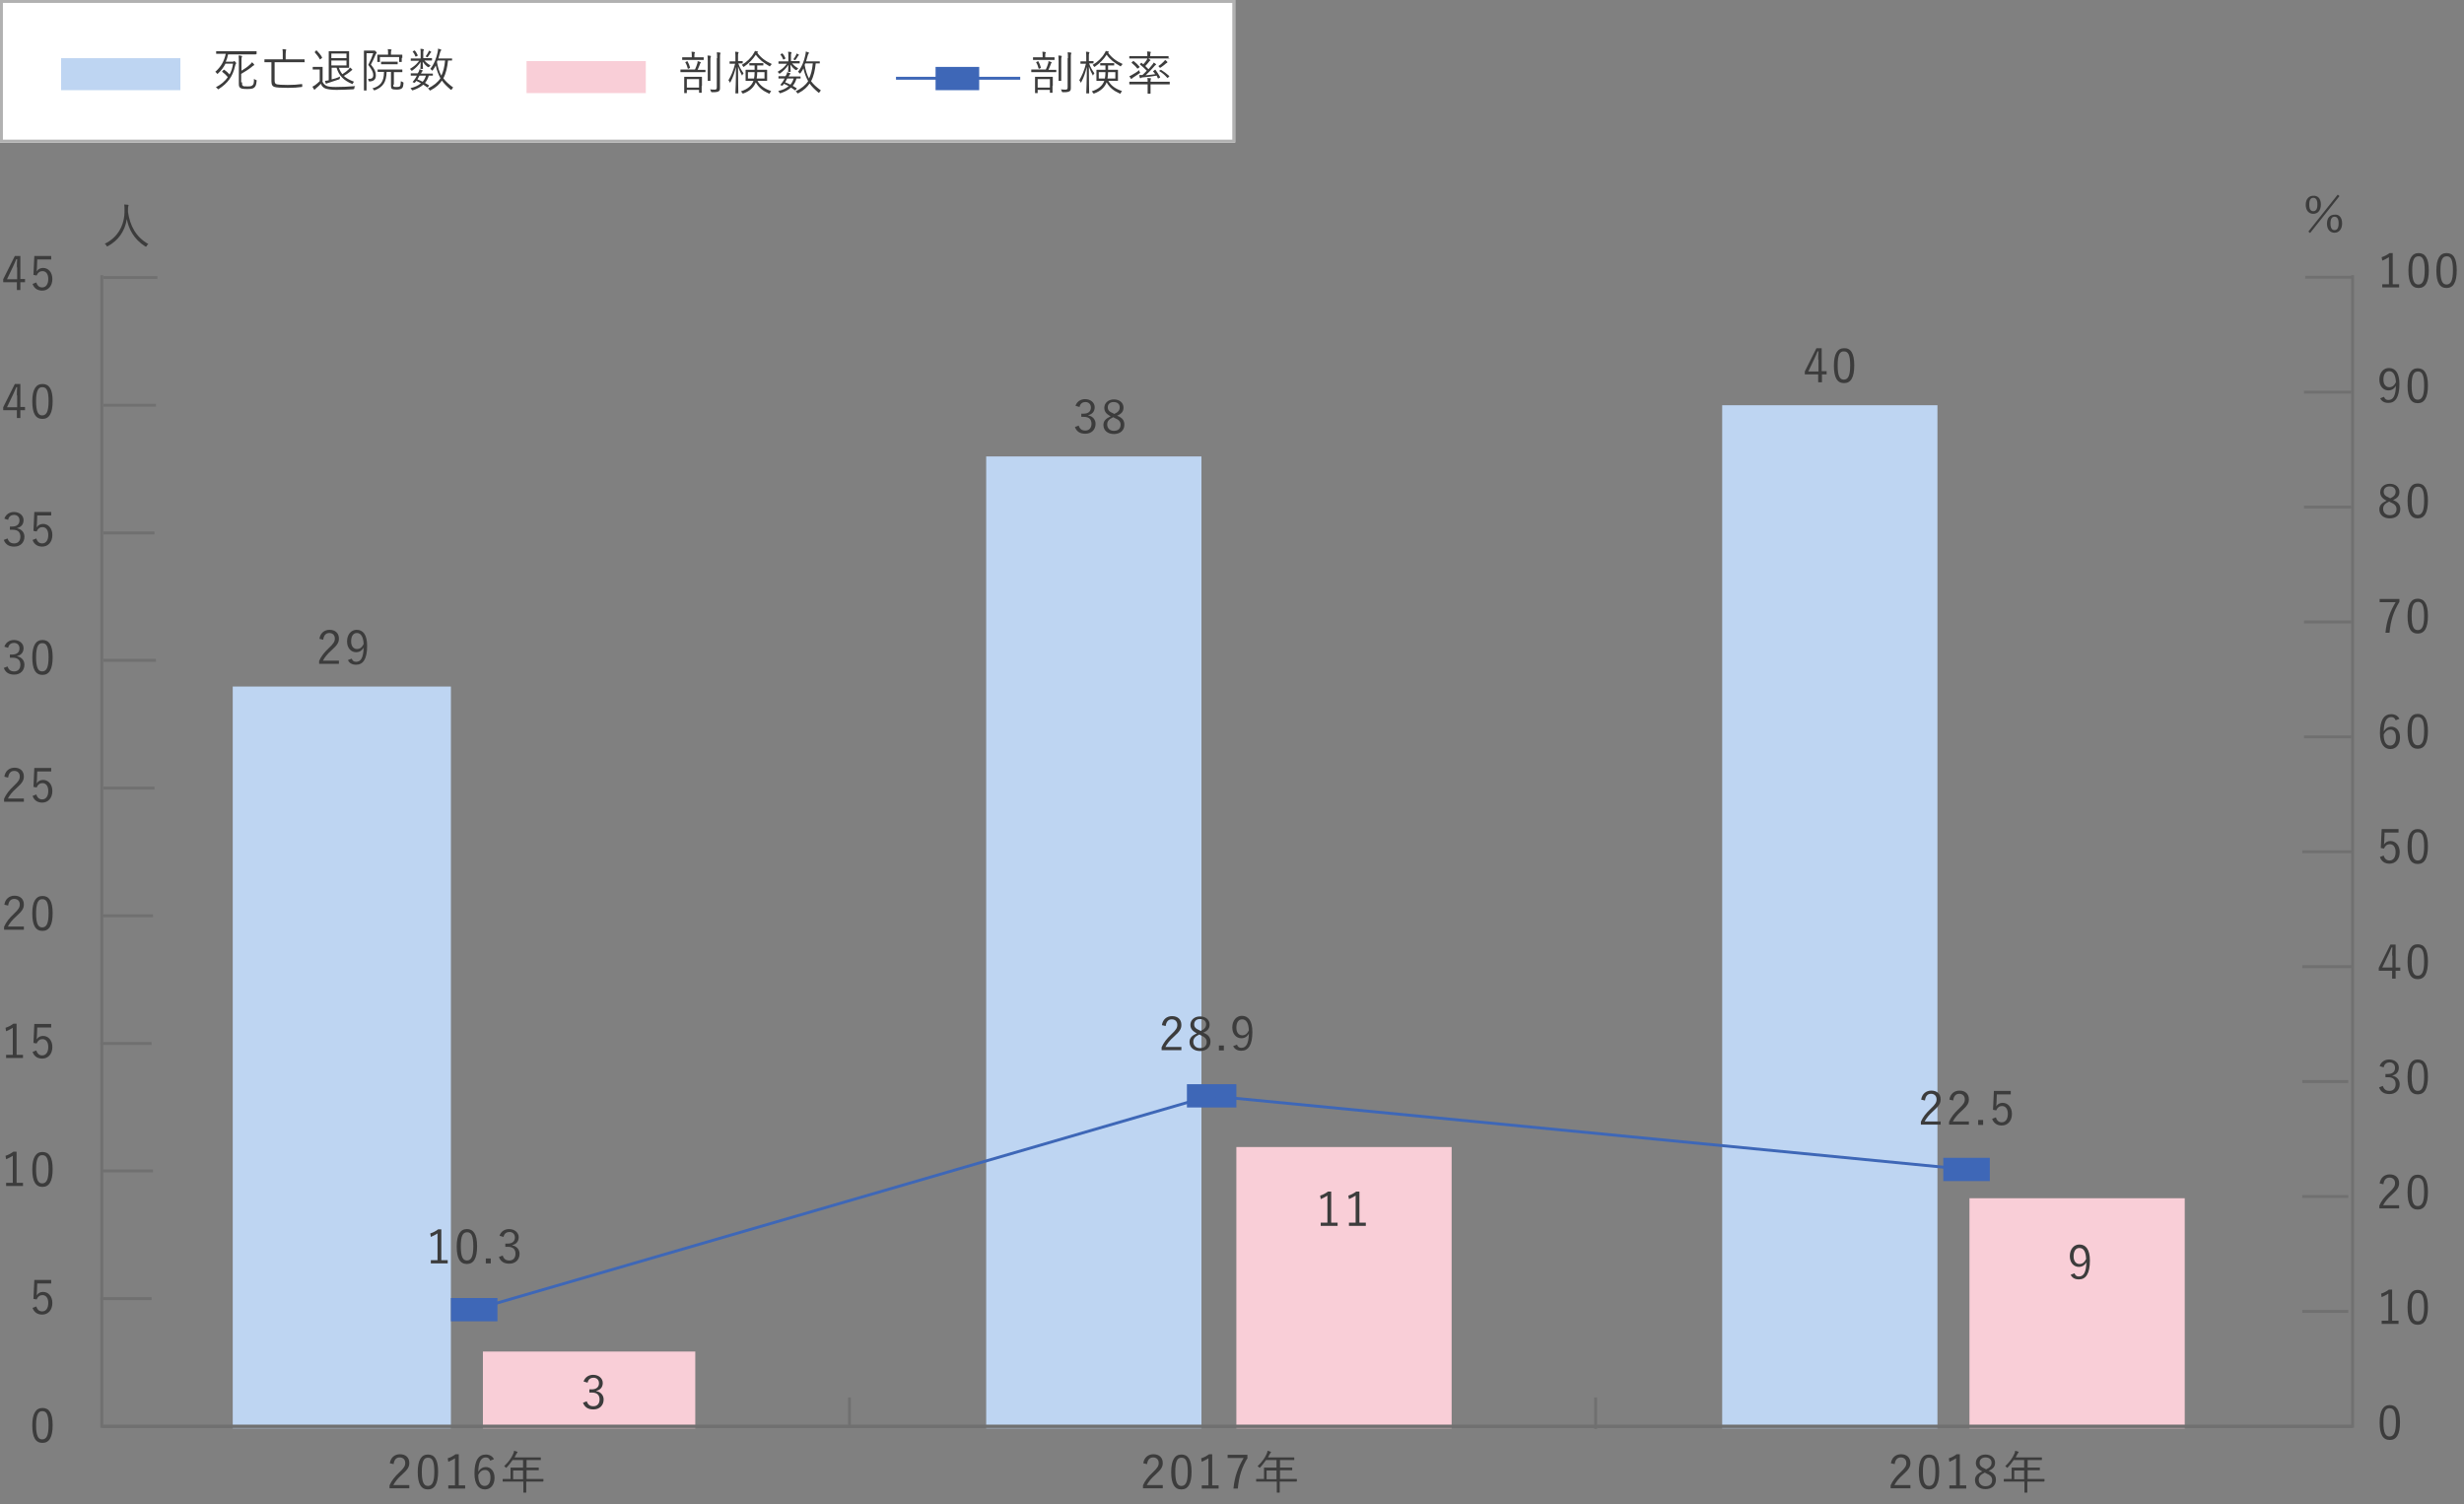
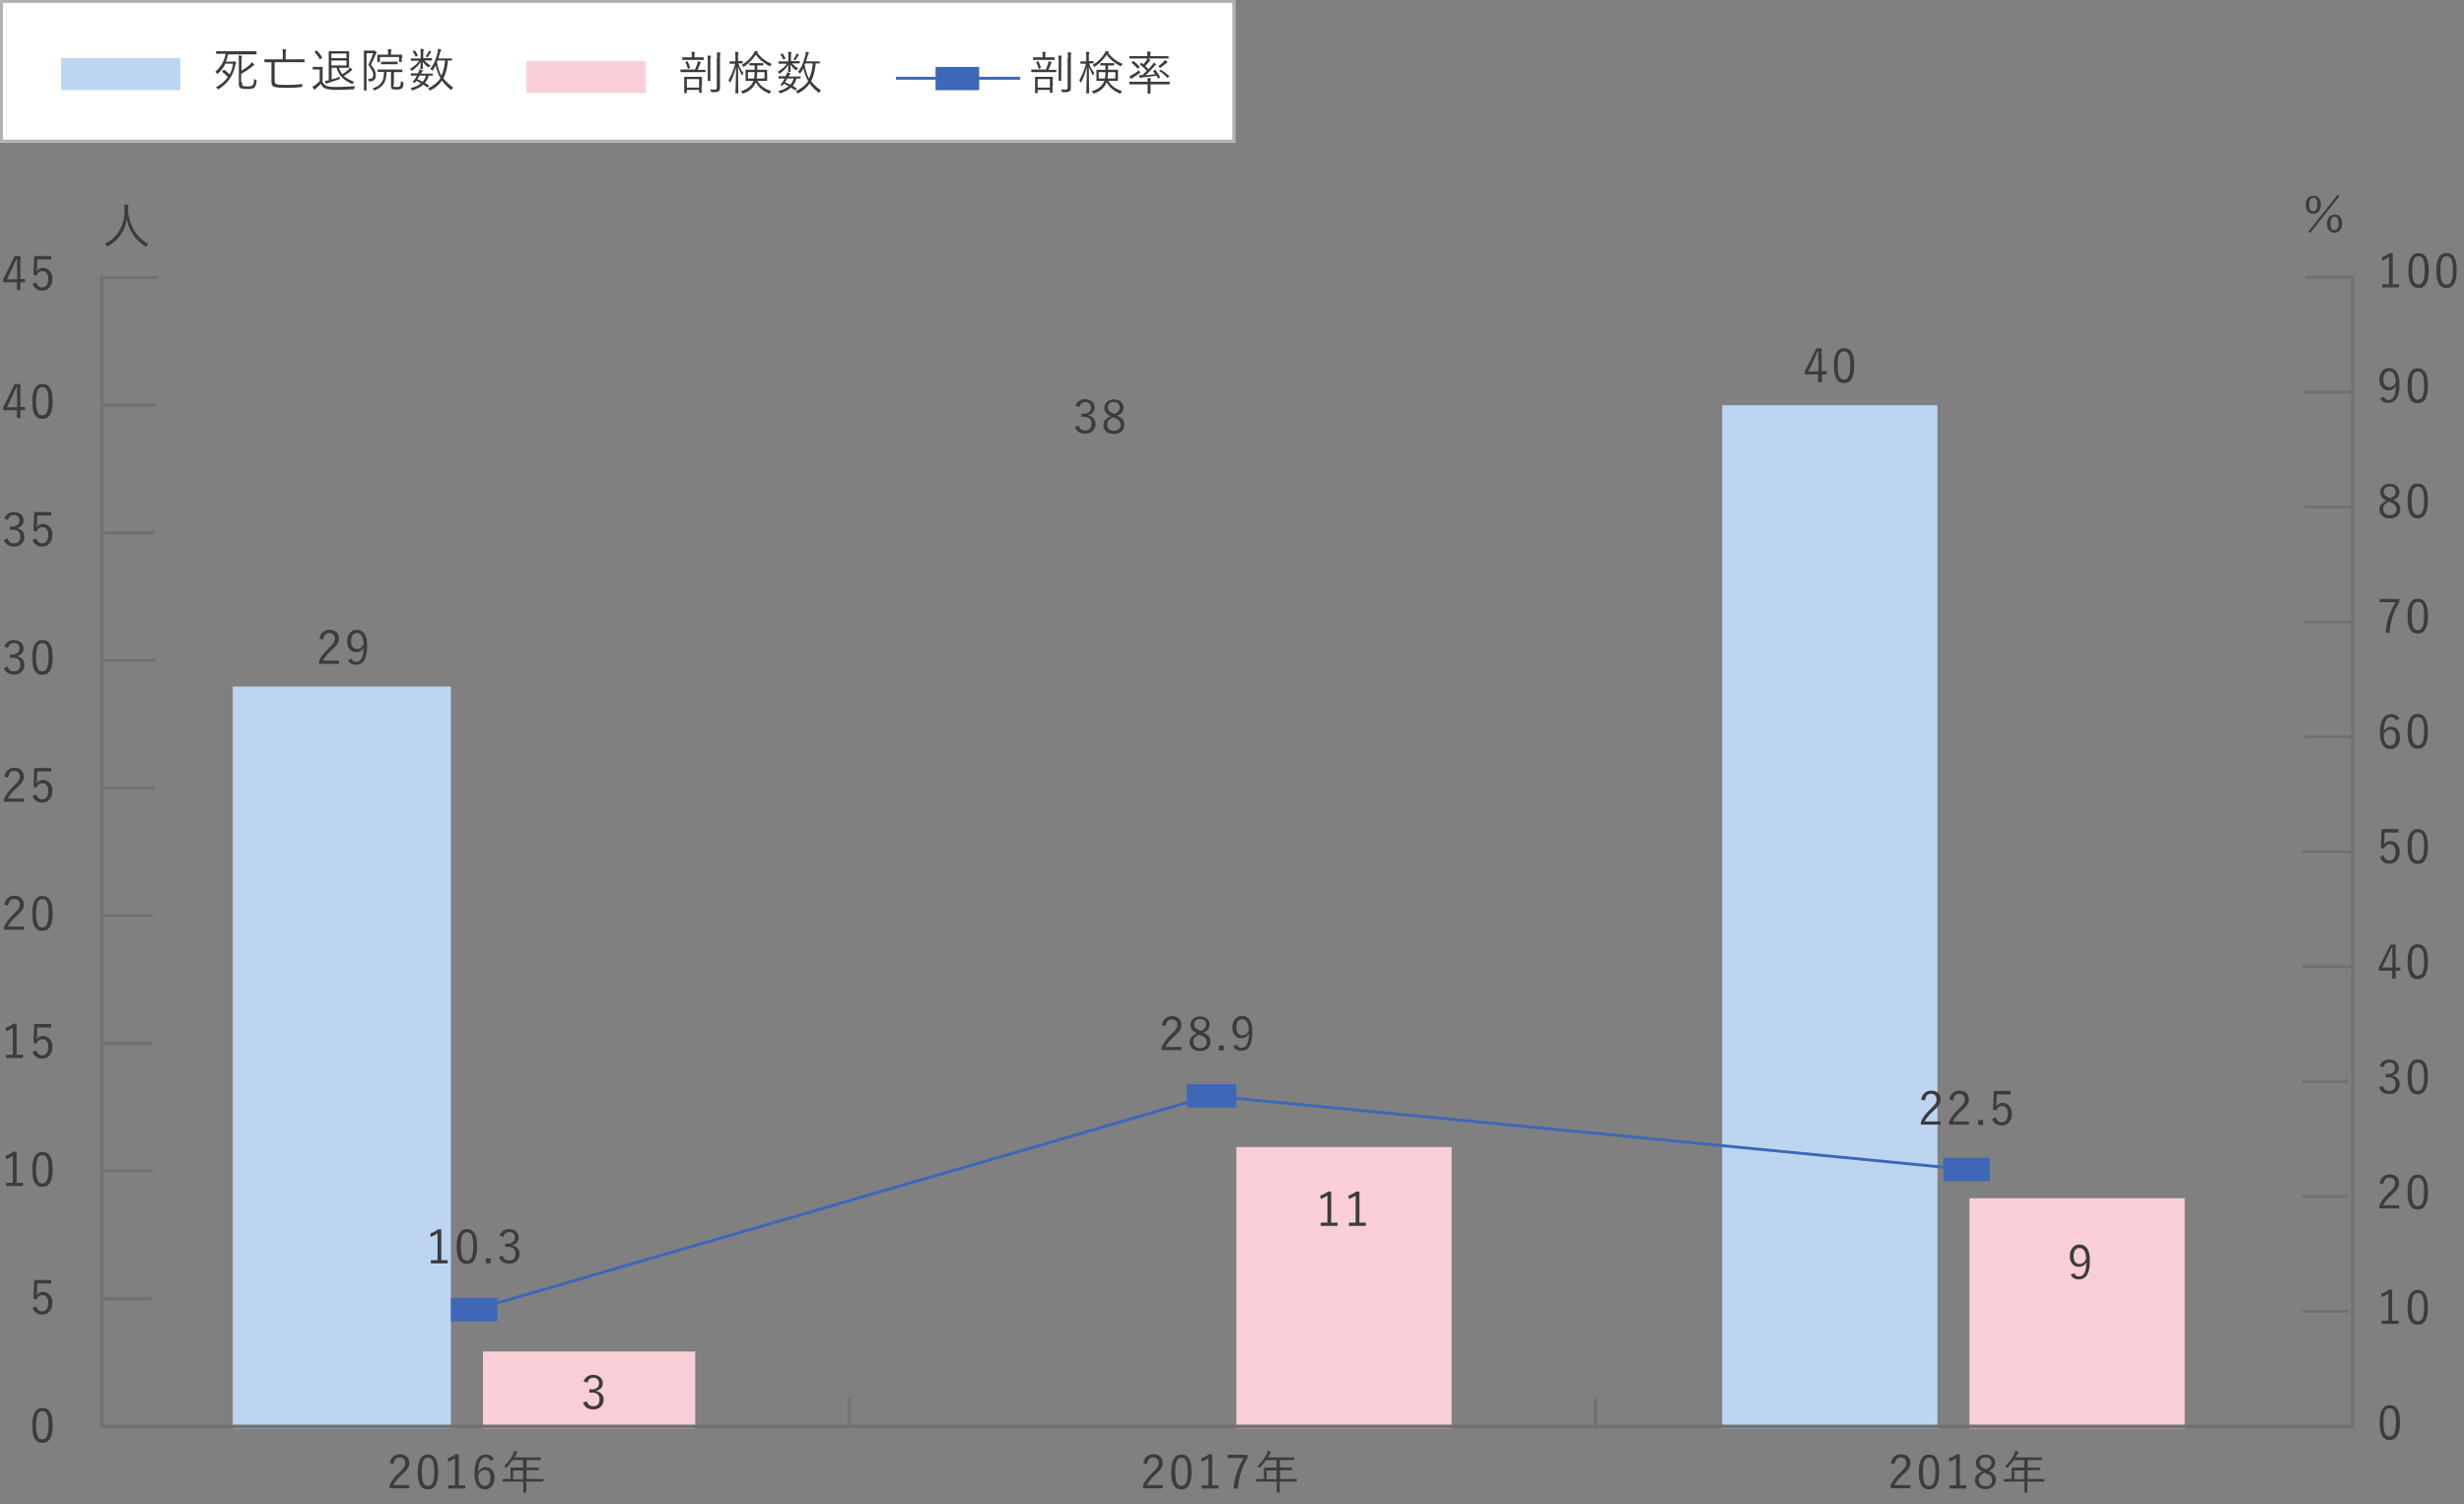
<svg xmlns="http://www.w3.org/2000/svg" version="1.1" id="レイヤー_1" x="0px" y="0px" viewBox="0 0 847 517" style="enable-background:new 0 0 847 517;" xml:space="preserve">
  <rect x="0" y="0" width="847" height="517" fill="#808080" stroke="none" />
  <style type="text/css">
	.st0{fill:#BED5F2;}
	.st1{fill:#F9CED7;}
	.st2{fill:#FFFFFF;}
	.st3{fill:none;stroke:#B1B1B1;}
	.st4{fill:#3E67B7;}
	.st5{fill:none;stroke:#3E67B7;}
	.st6{enable-background:new    ;}
	.st7{fill:#3C3C3C;}
	.st8{fill:none;stroke:#707070;}
</style>
  <rect id="長方形_368_00000024719220539841855070000003529608388901356725_" x="80" y="236" class="st0" width="75" height="255" />
  <rect id="長方形_378_00000178195615916793751010000004182352190516834180_" x="166" y="464.6" class="st1" width="73" height="26.4" />
-   <rect id="長方形_379_00000104677267406536951110000016740056699372415120_" x="339" y="156.9" class="st0" width="74" height="334.1" />
  <rect id="長方形_380_00000093179394049212876900000011973760892832329394_" x="425" y="394.3" class="st1" width="74" height="96.7" />
  <rect id="長方形_381_00000041274349237438474440000001035508782235074443_" x="592" y="139.3" class="st0" width="74" height="351.7" />
  <rect id="長方形_382_00000177452658489658259320000015649805043732136366_" x="677" y="411.9" class="st1" width="74" height="79.1" />
  <g id="長方形_374_00000070803820470221053620000013711029345824461994_">
    <rect class="st2" width="424.6" height="49" />
    <rect x="0.5" y="0.5" class="st3" width="423.6" height="48" />
  </g>
  <rect id="長方形_375_00000134216994494443341370000017263173230903528353_" x="21" y="20" class="st0" width="41" height="11" />
  <g id="グループ_1272" transform="translate(-63.4 -1133)">
    <rect id="長方形_376" x="385" y="1156" class="st4" width="15" height="8" />
    <line id="線_118" class="st5" x1="371.4" y1="1159.9" x2="414.1" y2="1159.9" />
  </g>
  <g class="st6">
    <path class="st7" d="M88,18.6c0,0.1,0,0.1-0.1,0.1c-0.1,0-0.6,0-2.1,0h-7.4c-0.2,0.9-0.4,1.7-0.8,2.5H80c0.2,0,0.3,0,0.3-0.1   c0.1,0,0.1-0.1,0.2-0.1c0.1,0,0.2,0,0.4,0.3c0.2,0.2,0.3,0.3,0.3,0.4c0,0.1,0,0.1-0.1,0.2c-0.1,0.1-0.2,0.3-0.3,0.8   c-0.8,3.6-2.5,5.9-5.6,7.9c-0.1,0.1-0.2,0.1-0.2,0.1c-0.1,0-0.1-0.1-0.2-0.2c-0.2-0.2-0.4-0.4-0.6-0.5c1.7-0.9,3.1-2,4.1-3.5   c-0.6-0.7-1.2-1.3-1.9-1.8c-0.1-0.1-0.1-0.1,0.1-0.3l0.3-0.3c0.1-0.1,0.2-0.2,0.3-0.1c0.6,0.4,1.3,1,1.8,1.6c0.6-1,1-2.3,1.2-3.7   h-2.6c-0.6,1.2-1.4,2.3-2.6,3.4c-0.1,0.1-0.2,0.1-0.2,0.1c0,0-0.1-0.1-0.2-0.2c-0.1-0.2-0.3-0.4-0.5-0.5c1.9-1.7,3-3.5,3.6-6.2   h-1.1c-1.5,0-2,0-2.1,0c-0.1,0-0.1,0-0.1-0.1v-0.7c0-0.1,0-0.1,0.1-0.1c0.1,0,0.6,0,2.1,0h9.5c1.5,0,2,0,2.1,0c0.1,0,0.1,0,0.1,0.1   V18.6z M83.2,28.3c0,0.8,0,1,0.3,1.2c0.2,0.2,0.5,0.2,1.7,0.2c0.9,0,1.3-0.1,1.6-0.4c0.4-0.3,0.5-0.8,0.5-2.2   c0.2,0.2,0.5,0.3,0.7,0.4c0.3,0.1,0.3,0.1,0.2,0.4c-0.1,1.4-0.4,1.8-0.8,2.2c-0.4,0.4-1.3,0.5-2.4,0.5c-1.5,0-2-0.1-2.4-0.4   c-0.3-0.2-0.5-0.5-0.5-1.3v-7.5c0-1.1,0-1.8-0.1-2.3c0.4,0,0.7,0,1,0.1c0.1,0,0.2,0.1,0.2,0.2c0,0.1,0,0.2-0.1,0.3   c-0.1,0.2-0.1,0.5-0.1,1.8v2.8c1-0.6,2.1-1.3,2.9-2.1c0.4-0.3,0.5-0.5,0.7-0.8c0.3,0.2,0.5,0.4,0.7,0.7c0.1,0.1,0.1,0.2,0.1,0.2   c0,0.1-0.1,0.1-0.2,0.2c-0.2,0.1-0.4,0.2-0.8,0.6c-1,0.8-2.3,1.6-3.5,2.3V28.3z" />
    <path class="st7" d="M104.8,21.3c0,0.1,0,0.1-0.1,0.1c-0.1,0-0.6,0-2.1,0h-8.2v6.1c0,0.9,0.1,1.3,0.8,1.5c0.5,0.1,1.7,0.2,3.7,0.2   c1.9,0,3.3-0.1,4.8-0.3c0.2,0,0.2,0,0.2,0.5c0,0.5,0,0.5-0.2,0.5c-1.5,0.2-2.7,0.3-4.7,0.3c-2.4,0-3.9-0.1-4.6-0.3   c-0.7-0.2-1.1-0.7-1.1-2v-6.5h-0.2c-1.5,0-2,0-2.1,0c-0.1,0-0.1,0-0.1-0.1v-0.8c0-0.1,0-0.1,0.1-0.1c0.1,0,0.6,0,2.1,0h4.1v-1.7   c0-0.9,0-1.3-0.1-1.8c0.4,0,0.8,0,1.1,0.1c0.1,0,0.2,0.1,0.2,0.1c0,0.1,0,0.2-0.1,0.3c0,0.1-0.1,0.4-0.1,1.2v1.8h4.3   c1.5,0,2,0,2.1,0c0.1,0,0.1,0,0.1,0.1V21.3z" />
    <path class="st7" d="M110.8,27.9c0.3,0.8,0.7,1.2,1.4,1.6c0.6,0.3,1.7,0.4,3.2,0.4c2,0,4.4-0.1,6.7-0.3c-0.2,0.2-0.3,0.4-0.3,0.7   c0,0.3,0,0.3-0.4,0.4c-2.1,0.1-4,0.2-5.7,0.2c-1.7,0-3.2-0.2-3.9-0.5c-0.7-0.3-1.2-0.8-1.5-1.6c-0.5,0.6-1.1,1.1-1.7,1.6   c-0.2,0.2-0.3,0.3-0.3,0.3c0,0.1-0.1,0.1-0.2,0.1c-0.1,0-0.1,0-0.2-0.1c-0.2-0.3-0.3-0.5-0.5-0.9c0.4-0.2,0.7-0.4,1-0.6   c0.5-0.4,1-0.8,1.5-1.3v-4h-1.2c-0.8,0-1,0-1.1,0c-0.1,0-0.1,0-0.1-0.1v-0.7c0-0.1,0-0.1,0.1-0.1c0.1,0,0.3,0,1.1,0h0.9   c0.8,0,1.1,0,1.2,0c0.1,0,0.1,0,0.1,0.1c0,0.1,0,0.5,0,1.5V27.9z M108.6,17.4c0.1-0.1,0.2-0.1,0.3,0c0.7,0.7,1.3,1.4,1.8,2.3   c0.1,0.1,0,0.1-0.1,0.3l-0.4,0.3c-0.1,0.1-0.1,0.1-0.2,0.1s-0.1,0-0.1-0.1c-0.5-0.9-1.1-1.6-1.7-2.3c-0.1-0.1-0.1-0.1,0.1-0.2   L108.6,17.4z M116.5,23.3c0.3,0.9,0.7,1.6,1.2,2.2c0.9-0.6,1.6-1.1,2.2-1.7c0.1-0.1,0.3-0.4,0.4-0.6c0.3,0.2,0.5,0.4,0.7,0.6   c0.1,0.1,0.1,0.1,0.1,0.2c0,0.1-0.1,0.1-0.2,0.2c-0.1,0-0.3,0.2-0.5,0.4c-0.6,0.5-1.3,1-2.2,1.5c0.8,0.8,2,1.4,3.5,2   c-0.1,0.1-0.3,0.3-0.4,0.6c-0.1,0.2-0.1,0.2-0.2,0.2c0,0-0.1,0-0.2-0.1c-2.8-1.2-4.4-2.8-5.2-5.5h-1.7v4c0.9-0.2,1.9-0.5,2.9-1   c0,0.2-0.1,0.4-0.1,0.6c0,0.3,0,0.3-0.3,0.4c-1.2,0.4-2.3,0.8-3.6,1.2c-0.3,0.1-0.5,0.1-0.6,0.2s-0.1,0.1-0.2,0.1   c-0.1,0-0.1,0-0.1-0.1c-0.1-0.3-0.2-0.6-0.3-0.9c0.4,0,0.7-0.1,1.3-0.2V20c0-1.6,0-2.3,0-2.3c0-0.1,0-0.1,0.1-0.1   c0.1,0,0.7,0,2.1,0h2.8c1.3,0,1.9,0,1.9,0c0.1,0,0.1,0,0.1,0.1c0,0.1,0,0.5,0,1.6v2.3c0,1.1,0,1.5,0,1.6c0,0.1,0,0.1-0.1,0.1   c-0.1,0-0.6,0-1.9,0H116.5z M119.1,18.4h-5.2V20h5.2V18.4z M119.1,20.8h-5.2v1.7h5.2V20.8z" />
    <path class="st7" d="M128.2,17.4c0.2,0,0.3,0,0.4,0c0.1,0,0.1,0,0.2,0c0.1,0,0.2,0.1,0.4,0.3c0.2,0.2,0.3,0.4,0.3,0.4   c0,0.1,0,0.1-0.1,0.2c-0.1,0.1-0.2,0.3-0.3,0.5c-0.5,1.2-0.9,2.1-1.6,3.4c1.4,1.7,1.7,2.6,1.7,3.7c0,1.2-0.5,2-2.1,2.1   c-0.3,0-0.3,0-0.4-0.3c0-0.2-0.1-0.4-0.2-0.6c1.3,0.1,1.8-0.3,1.8-1.3c0-0.9-0.4-1.8-1.7-3.5c0.8-1.6,1.2-2.5,1.7-4h-2.3v9.4   c0,2.2,0,3.2,0,3.3s0,0.1-0.1,0.1h-0.7c-0.1,0-0.1,0-0.1-0.1s0-1,0-3.3v-6.9c0-2.3,0-3.2,0-3.3c0-0.1,0-0.1,0.1-0.1   c0.1,0,0.4,0,1.2,0H128.2z M135.2,29.1c0,0.5,0,0.6,0.2,0.7c0.1,0.1,0.4,0.1,0.9,0.1c0.8,0,1-0.1,1.2-0.3c0.2-0.2,0.2-0.6,0.3-1.7   c0.2,0.1,0.4,0.2,0.6,0.3c0.3,0.1,0.3,0.1,0.3,0.4c-0.1,1.1-0.2,1.5-0.6,1.8c-0.4,0.3-1,0.4-1.8,0.4c-0.9,0-1.3-0.1-1.5-0.2   c-0.3-0.2-0.4-0.4-0.4-1.3v-4.6h-1.5c-0.1,3.5-1.2,5.2-4,6.3c-0.1,0-0.2,0.1-0.2,0.1c-0.1,0-0.1-0.1-0.2-0.2   c-0.1-0.2-0.4-0.4-0.5-0.5c2.7-0.8,4-2.2,4-5.7c-1.5,0-2,0-2.1,0c-0.1,0-0.1,0-0.1-0.1V24c0-0.1,0-0.1,0.1-0.1c0.1,0,0.6,0,2.1,0   h4.1c1.6,0,2.1,0,2.1,0c0.1,0,0.1,0,0.1,0.1v0.7c0,0.1,0,0.1-0.1,0.1c-0.1,0-0.6,0-2.1,0h-0.7V29.1z M138.1,19.9c0,1.1,0,1.2,0,1.3   c0,0.1,0,0.1-0.1,0.1h-0.7c-0.1,0-0.1,0-0.1-0.1v-1.6h-6.6v1.6c0,0.1,0,0.1-0.1,0.1h-0.7c-0.1,0-0.1,0-0.1-0.1c0-0.1,0-0.2,0-1.3   v-0.4c0-0.4,0-0.6,0-0.6c0-0.1,0-0.1,0.1-0.1c0.1,0,0.6,0,2.2,0h1.4v-0.3c0-0.8,0-1.2-0.1-1.6c0.4,0,0.7,0,1.1,0.1   c0.1,0,0.2,0.1,0.2,0.1c0,0.1,0,0.2-0.1,0.3c-0.1,0.2-0.1,0.4-0.1,1.1v0.3h1.6c1.6,0,2.1,0,2.2,0c0.1,0,0.1,0,0.1,0.1   c0,0.1,0,0.3,0,0.6V19.9z M136.7,22c0,0.1,0,0.1-0.1,0.1c-0.1,0-0.5,0-1.7,0h-2.1c-1.2,0-1.6,0-1.7,0c-0.1,0-0.1,0-0.1-0.1v-0.7   c0-0.1,0-0.1,0.1-0.1c0.1,0,0.5,0,1.7,0h2.1c1.2,0,1.6,0,1.7,0c0.1,0,0.1,0,0.1,0.1V22z" />
    <path class="st7" d="M148.5,20.7c0,0.1,0,0.1-0.1,0.1c-0.1,0-0.6,0-2,0h-0.5c0.5,0.6,1.2,1.2,2.1,1.7c-0.1,0.1-0.3,0.3-0.5,0.5   c0,0.1-0.1,0.1-0.2,0.1c0,0-0.1,0-0.3-0.1c-0.8-0.6-1.3-1.2-1.7-1.8c0,1.3,0.1,2.1,0.1,2.4c0,0.1,0,0.1-0.1,0.1h-0.7   c-0.1,0-0.1,0-0.1-0.1c0-0.2,0.1-1,0.1-2.3c-0.8,1.2-1.7,2.1-2.8,2.9c-0.1,0.1-0.2,0.1-0.3,0.1c-0.1,0-0.1,0-0.2-0.2   c-0.1-0.2-0.3-0.3-0.4-0.4c1.1-0.7,2-1.3,2.7-2.2c0.2-0.2,0.3-0.4,0.5-0.6h-0.8c-1.4,0-1.9,0-2,0c-0.1,0-0.1,0-0.1-0.1v-0.6   c0-0.1,0-0.1,0.1-0.1c0.1,0,0.6,0,2,0h1.3v-2c0-0.6,0-0.9-0.1-1.3c0.4,0,0.7,0,1,0.1c0.1,0,0.2,0.1,0.2,0.2c0,0.1,0,0.1-0.1,0.3   c-0.1,0.1-0.1,0.4-0.1,0.8V20h0.9c1.4,0,1.9,0,2,0c0.1,0,0.1,0,0.1,0.1V20.7z M148.8,25.9c0,0.1,0,0.1-0.1,0.1c-0.1,0-0.4,0-1.3,0   c-0.3,1-0.7,1.8-1.3,2.5c0.4,0.3,0.9,0.5,1.3,0.8c0.1,0.1,0.1,0.1,0,0.3l-0.3,0.3c-0.2,0.2-0.2,0.2-0.3,0.1   c-0.4-0.3-0.8-0.6-1.3-0.9c-0.9,0.8-2,1.4-3.5,1.9c-0.3,0.1-0.3,0.1-0.5-0.2c-0.1-0.2-0.3-0.4-0.4-0.5c1.6-0.4,2.7-0.9,3.6-1.7   c-0.5-0.3-1-0.5-1.6-0.8c-0.1,0.2-0.3,0.4-0.4,0.5c-0.2,0.2-0.2,0.2-0.4,0.1l-0.3-0.1c-0.2-0.1-0.2-0.1-0.1-0.2   c0.2-0.3,0.4-0.5,0.7-0.9c0.2-0.3,0.5-0.7,0.7-1.2c-1.4,0-1.9,0-2,0c-0.1,0-0.1,0-0.1-0.1v-0.6c0-0.1,0-0.1,0.1-0.1   c0.1,0,0.5,0,2,0h0.3c0.1-0.2,0.2-0.3,0.3-0.5c0.2-0.3,0.2-0.6,0.3-0.9c0.4,0.1,0.6,0.2,0.9,0.3c0.1,0,0.2,0.1,0.2,0.2   c0,0.1,0,0.1-0.1,0.2c-0.1,0.1-0.2,0.2-0.4,0.6l-0.1,0.2h2c1.5,0,2,0,2,0c0.1,0,0.1,0,0.1,0.1V25.9z M142.4,17.4   c0.1-0.1,0.2-0.1,0.2,0c0.4,0.4,0.7,1,1,1.6c0,0.1,0,0.1-0.1,0.2l-0.4,0.2c-0.2,0.1-0.2,0.1-0.3,0c-0.2-0.6-0.5-1.1-0.9-1.6   c-0.1-0.1-0.1-0.1,0.1-0.2L142.4,17.4z M144.2,26c-0.3,0.5-0.5,0.9-0.7,1.3c0.6,0.2,1.2,0.5,1.8,0.8c0.5-0.6,0.9-1.3,1.1-2.1H144.2   z M148.2,18c-0.1,0.1-0.2,0.1-0.3,0.3c-0.2,0.4-0.5,0.8-0.8,1.2c-0.1,0.1-0.1,0.2-0.2,0.2c0,0-0.1,0-0.2-0.1   c-0.1-0.1-0.3-0.1-0.4-0.2c0.4-0.5,0.7-1,0.9-1.4c0.1-0.2,0.2-0.4,0.2-0.6c0.3,0.1,0.5,0.2,0.7,0.3c0.1,0.1,0.1,0.1,0.1,0.2   C148.3,17.9,148.3,17.9,148.2,18z M155.4,20.7c0,0.1,0,0.1-0.1,0.1c-0.1,0-0.4,0-1.3,0c-0.2,2.2-0.7,4.5-1.6,6.1   c0.8,1.1,1.8,2,3.4,3.2c-0.2,0.1-0.3,0.4-0.5,0.6c-0.1,0.1-0.1,0.2-0.2,0.2c0,0-0.1,0-0.2-0.1c-1.3-1.1-2.3-2.1-3-3.1   c-0.8,1.2-1.9,2.3-3.8,3.3c-0.1,0.1-0.2,0.1-0.3,0.1c-0.1,0-0.1-0.1-0.2-0.2c-0.1-0.2-0.3-0.4-0.5-0.5c2-1,3.4-2.1,4.3-3.5   c-0.7-1.3-1.3-2.8-1.6-4.4c-0.3,0.5-0.6,1.1-1,1.6c-0.1,0.1-0.1,0.2-0.2,0.2c0,0-0.1-0.1-0.2-0.2c-0.2-0.2-0.3-0.3-0.5-0.4   c1.3-1.6,2.1-3.7,2.5-5.6c0.1-0.5,0.2-1,0.2-1.4c0.3,0.1,0.7,0.2,0.9,0.3c0.1,0,0.2,0.1,0.2,0.2c0,0.1-0.1,0.2-0.2,0.3   c-0.1,0.1-0.2,0.4-0.3,0.8c-0.2,0.6-0.3,1.2-0.5,1.8h2.8c1.3,0,1.7,0,1.8,0c0.1,0,0.1,0,0.1,0.1V20.7z M150.4,20.8l-0.2,0.5   c0.3,1.8,0.8,3.4,1.5,4.7c0.6-1.2,1.1-2.9,1.3-5.2H150.4z" />
  </g>
  <g class="st6">
    <path class="st7" d="M363.1,24.7c0,0.1,0,0.1-0.1,0.1c-0.1,0-0.6,0-2.2,0h-4c-1.6,0-2.1,0-2.2,0c-0.1,0-0.1,0-0.1-0.1V24   c0-0.1,0-0.1,0.1-0.1c0.1,0,0.6,0,2.2,0h2.7c0.4-0.8,0.6-1.5,0.8-2.1c0.1-0.2,0.1-0.5,0.1-0.8c0.3,0.1,0.6,0.2,0.9,0.3   c0.1,0,0.2,0.1,0.2,0.2c0,0.1-0.1,0.2-0.1,0.2c-0.1,0.1-0.2,0.2-0.2,0.4c-0.2,0.6-0.5,1.2-0.8,1.9h0.4c1.6,0,2.1,0,2.2,0   c0.1,0,0.1,0,0.1,0.1V24.7z M362.5,20.5c0,0.1,0,0.1-0.1,0.1c-0.1,0-0.6,0-2,0h-3.2c-1.5,0-1.9,0-2,0c-0.1,0-0.1,0-0.1-0.1v-0.7   c0-0.1,0-0.1,0.1-0.1c0.1,0,0.6,0,2,0h1.2v-0.4c0-0.7,0-1.1-0.1-1.5c0.4,0,0.7,0,1,0.1c0.1,0,0.2,0.1,0.2,0.1c0,0.1,0,0.2-0.1,0.3   c-0.1,0.1-0.1,0.4-0.1,1v0.4h1.1c1.5,0,1.9,0,2,0c0.1,0,0.1,0,0.1,0.1V20.5z M361.8,29.5c0,1.8,0,2.2,0,2.3c0,0.1,0,0.1-0.1,0.1   H361c-0.1,0-0.1,0-0.1-0.1v-0.9h-4.2v1c0,0.1,0,0.1-0.1,0.1h-0.7c-0.1,0-0.1,0-0.1-0.1c0-0.1,0-0.5,0-2.3v-1.5c0-1.2,0-1.5,0-1.6   c0-0.1,0-0.1,0.1-0.1c0.1,0,0.5,0,1.8,0h2.3c1.3,0,1.7,0,1.8,0c0.1,0,0.1,0,0.1,0.1c0,0.1,0,0.5,0,1.4V29.5z M356.7,21.1   c0.2-0.1,0.2-0.1,0.3,0.1c0.3,0.6,0.6,1.2,0.8,2c0,0.1,0,0.1-0.1,0.2l-0.4,0.2c-0.2,0.1-0.2,0.1-0.3-0.1c-0.2-0.7-0.4-1.4-0.8-2   c-0.1-0.1,0-0.1,0.1-0.2L356.7,21.1z M360.9,27.2h-4.2v2.9h4.2V27.2z M363.9,21.3c0-1.1,0-1.6-0.1-2.2c0.4,0,0.7,0,1,0.1   c0.1,0,0.2,0.1,0.2,0.1s0,0.2-0.1,0.3c-0.1,0.2-0.1,0.5-0.1,1.7v4.3c0,1.4,0,2,0,2.1c0,0.1,0,0.1-0.1,0.1H364c-0.1,0-0.1,0-0.1-0.1   c0-0.1,0-0.7,0-2.1V21.3z M367.1,20c0-1,0-1.4-0.1-2c0.4,0,0.8,0,1.1,0.1c0.1,0,0.2,0.1,0.2,0.1c0,0.1,0,0.2-0.1,0.3   c-0.1,0.2-0.1,0.5-0.1,1.4v7.9c0,0.9,0,1.8,0,2.4c0,0.7-0.1,1-0.5,1.2c-0.4,0.2-0.7,0.3-2.2,0.3c-0.3,0-0.3,0-0.4-0.3   c-0.1-0.3-0.2-0.5-0.3-0.7c0.5,0.1,0.9,0.1,1.5,0.1c0.6,0,0.8-0.1,0.8-0.8V20z" />
    <path class="st7" d="M375.9,21.7c0,0.1,0,0.1-0.1,0.1c-0.1,0-0.4,0-1.4,0c0.4,1.3,1.1,2.4,1.8,3.4c-0.2,0.2-0.3,0.4-0.4,0.6   c-0.1,0.1-0.1,0.2-0.1,0.2c0,0-0.1-0.1-0.1-0.2c-0.5-0.9-0.9-1.8-1.3-2.9c0,4.8,0.1,8.8,0.1,9.1c0,0.1,0,0.1-0.1,0.1h-0.8   c-0.1,0-0.1,0-0.1-0.1c0-0.2,0.2-4.3,0.2-9c-0.5,1.9-1,3.6-1.9,5.2c-0.1,0.1-0.1,0.2-0.2,0.2c0,0-0.1,0-0.1-0.2   c-0.1-0.3-0.3-0.5-0.4-0.6c0.9-1.5,1.7-3.3,2.3-5.7h-0.4c-1.1,0-1.4,0-1.4,0c-0.1,0-0.1,0-0.1-0.1v-0.6c0-0.1,0-0.1,0.1-0.1   c0.1,0,0.4,0,1.4,0h0.5v-1.4c0-0.9,0-1.4-0.1-1.9c0.4,0,0.7,0,1,0.1c0.1,0,0.2,0.1,0.2,0.1c0,0.1,0,0.2-0.1,0.3   c-0.1,0.2-0.1,0.4-0.1,1.4V21h0.1c1,0,1.3,0,1.4,0c0.1,0,0.1,0,0.1,0.1V21.7z M381,27.8c0.9,1.7,2.6,2.8,4.7,3.5   c-0.2,0.2-0.3,0.4-0.4,0.6c-0.1,0.2-0.1,0.3-0.2,0.3c-0.1,0-0.1,0-0.3-0.1c-2-0.9-3.4-2-4.4-3.8c-0.6,1.6-2,3-4.2,3.8   c-0.3,0.1-0.3,0.1-0.5-0.2c-0.1-0.2-0.3-0.4-0.4-0.5c2.4-0.8,3.7-2,4.3-3.6H379c-1.5,0-2,0-2,0c-0.1,0-0.1,0-0.1-0.1   c0-0.1,0-0.4,0-1.2v-1.2c0-0.8,0-1.1,0-1.2c0-0.1,0-0.1,0.1-0.1c0.1,0,0.6,0,2,0h1c0-0.4,0-0.9,0-1.5h-0.2c-1.1,0-1.5,0-1.5,0   c-0.1,0-0.1,0-0.1-0.1v-0.6c0-0.1,0-0.1,0.1-0.1c0.1,0,0.4,0,1.5,0h1.6c1.1,0,1.5,0,1.5,0c0.1,0,0.1,0,0.1,0.1v0.6   c0,0.1,0,0.1-0.1,0.1c-0.1,0-0.4,0-1.5,0h-0.5c0,0.5,0,1.1,0,1.5h1.3c1.5,0,2,0,2,0c0.1,0,0.1,0,0.1,0.1c0,0.1,0,0.4,0,1.2v1.2   c0,0.8,0,1.1,0,1.2c0,0.1,0,0.1-0.1,0.1c-0.1,0-0.6,0-2,0H381z M385.4,22.6c-0.1,0.2-0.1,0.2-0.2,0.2c0,0-0.1,0-0.2-0.1   c-1.9-1.1-3.4-2.2-4.6-3.9c-1,1.6-2.4,3-4,4.1c-0.1,0.1-0.2,0.1-0.2,0.1c-0.1,0-0.1-0.1-0.2-0.2c-0.1-0.2-0.3-0.4-0.4-0.5   c1.7-1,3.2-2.4,4.1-4c0.2-0.3,0.3-0.5,0.4-0.8c0.4,0.1,0.6,0.1,0.9,0.2c0.1,0,0.2,0.1,0.2,0.2c0,0,0,0.1-0.1,0.1   c-0.1,0-0.1,0.1-0.2,0.1c1.2,1.7,2.8,2.9,5,3.9C385.7,22.2,385.6,22.4,385.4,22.6z M377.7,24.8v2.2h2.1c0.1-0.6,0.2-1.2,0.2-2.2   H377.7z M383.4,24.8h-2.5c0,0.9-0.1,1.6-0.2,2.2h2.7V24.8z" />
    <path class="st7" d="M402.1,28.9c0,0.1,0,0.1-0.1,0.1c-0.1,0-0.6,0-2.1,0h-4.4v1.5c0,1.1,0,1.6,0,1.6c0,0.1,0,0.1-0.1,0.1h-0.8   c-0.1,0-0.1,0-0.1-0.1c0-0.1,0-0.5,0-1.6V29h-4.1c-1.5,0-2,0-2.1,0c-0.1,0-0.1,0-0.1-0.1v-0.7c0-0.1,0-0.1,0.1-0.1   c0.1,0,0.6,0,2.1,0h4.1V28c0-0.6,0-0.8-0.1-1.2c0.4,0,0.8,0.1,1.1,0.1c0.1,0,0.2,0.1,0.2,0.1s0,0.1-0.1,0.2   c-0.1,0.2-0.1,0.4-0.1,0.8v0.1h4.4c1.5,0,2,0,2.1,0c0.1,0,0.1,0,0.1,0.1V28.9z M391.7,25.2c-0.7,0.5-1.5,1-2.1,1.4   c-0.2,0.1-0.4,0.3-0.5,0.4c-0.1,0.1-0.1,0.1-0.2,0.1s-0.1,0-0.2-0.1c-0.2-0.3-0.3-0.6-0.5-0.8c0.3-0.1,0.7-0.3,1-0.5   c0.7-0.4,1.6-0.9,2.4-1.6c0,0.2,0.1,0.3,0.1,0.5C392,25,392,25,391.7,25.2z M402,20c0,0.1,0,0.1-0.1,0.1c-0.1,0-0.6,0-2.1,0h-5.1   c0.2,0.1,0.4,0.2,0.6,0.4c0.1,0.1,0.2,0.1,0.2,0.2c0,0.1-0.1,0.1-0.2,0.2c-0.1,0-0.2,0.1-0.3,0.3c-0.4,0.5-0.8,1-1.3,1.5   c0.4,0.4,0.7,0.7,1.1,1.1c0.4-0.5,0.8-0.9,1.1-1.3c0.4-0.4,0.5-0.7,0.7-1c0.2,0.1,0.6,0.4,0.7,0.5c0.1,0.1,0.1,0.1,0.1,0.2   c0,0.1-0.1,0.1-0.2,0.2c-0.2,0.1-0.3,0.2-0.6,0.6c-0.9,1-1.8,2-2.8,2.9c0.9-0.1,2-0.2,3.3-0.4c-0.2-0.3-0.4-0.6-0.7-0.9   c-0.1-0.1-0.1-0.1,0.1-0.2L397,24c0.1-0.1,0.1-0.1,0.2,0c0.6,0.8,1.1,1.6,1.6,2.5c0,0.1,0,0.1-0.1,0.2l-0.4,0.2   c-0.2,0.1-0.2,0.1-0.3,0l-0.4-0.9c-1.8,0.3-3.3,0.5-4.8,0.6c-0.4,0-0.5,0.1-0.6,0.2c0,0-0.1,0.1-0.2,0.1c-0.1,0-0.1-0.1-0.2-0.2   c-0.1-0.3-0.1-0.6-0.2-0.9c0.3,0,0.6,0,1.1,0c0.5-0.5,1.1-1,1.5-1.5c-0.7-0.7-1.4-1.4-2.3-2.1c-0.1-0.1-0.1-0.1,0-0.2l0.3-0.3   c0.1-0.2,0.2-0.2,0.2-0.1l0.6,0.5c0.4-0.4,0.7-0.8,1-1.2c0.2-0.2,0.3-0.5,0.4-0.8h-4c-1.5,0-2,0-2.1,0c-0.1,0-0.1,0-0.1-0.1v-0.6   c0-0.1,0-0.1,0.1-0.1c0.1,0,0.6,0,2.1,0h4c0-0.8,0-1.2-0.1-1.6c0.4,0,0.7,0,1.1,0.1c0.1,0,0.2,0.1,0.2,0.1c0,0.1,0,0.2-0.1,0.3   c-0.1,0.2-0.1,0.4-0.1,1.1h4.1c1.5,0,2,0,2.1,0c0.1,0,0.1,0,0.1,0.1V20z M389.5,21c0.1-0.1,0.1-0.1,0.2,0c0.8,0.6,1.4,1.2,2,1.9   c0.1,0.1,0.1,0.1-0.1,0.3l-0.4,0.3c-0.1,0.1-0.2,0.1-0.3,0c-0.6-0.8-1.2-1.3-1.9-1.9c-0.1-0.1-0.1-0.1,0.1-0.2L389.5,21z M401,21.7   c-0.2,0.1-0.3,0.1-0.4,0.3c-0.5,0.4-1,0.8-1.6,1.2c-0.1,0.1-0.2,0.1-0.2,0.1c-0.1,0-0.1-0.1-0.3-0.2c-0.1-0.2-0.2-0.2-0.3-0.4   c0.8-0.5,1.3-1,1.8-1.5c0.2-0.2,0.3-0.3,0.5-0.6c0.3,0.2,0.4,0.3,0.7,0.6c0.1,0.1,0.1,0.1,0.1,0.2C401.2,21.6,401.1,21.7,401,21.7z    M398.9,24.1c0.1-0.1,0.1-0.1,0.2-0.1c1.1,0.7,1.8,1.2,2.8,2.1c0.1,0.1,0.1,0.1,0,0.2l-0.4,0.4c-0.1,0.1-0.1,0.1-0.2,0.1   c0,0-0.1,0-0.1-0.1c-0.8-0.9-1.6-1.6-2.6-2.2c-0.1,0-0.1-0.1,0-0.3L398.9,24.1z" />
  </g>
  <rect id="長方形_377_00000004510169284329791160000011121778214410384037_" x="181" y="21" class="st1" width="41" height="11" />
  <g class="st6">
    <path class="st7" d="M242.5,24.7c0,0.1,0,0.1-0.1,0.1c-0.1,0-0.6,0-2.2,0h-4c-1.6,0-2.1,0-2.2,0c-0.1,0-0.1,0-0.1-0.1V24   c0-0.1,0-0.1,0.1-0.1c0.1,0,0.6,0,2.2,0h2.7c0.4-0.8,0.6-1.5,0.8-2.1c0.1-0.2,0.1-0.5,0.1-0.8c0.3,0.1,0.6,0.2,0.9,0.3   c0.1,0,0.2,0.1,0.2,0.2c0,0.1-0.1,0.2-0.1,0.2c-0.1,0.1-0.2,0.2-0.2,0.4c-0.2,0.6-0.5,1.2-0.8,1.9h0.4c1.6,0,2.1,0,2.2,0   c0.1,0,0.1,0,0.1,0.1V24.7z M241.9,20.5c0,0.1,0,0.1-0.1,0.1c-0.1,0-0.6,0-2,0h-3.2c-1.5,0-1.9,0-2,0c-0.1,0-0.1,0-0.1-0.1v-0.7   c0-0.1,0-0.1,0.1-0.1c0.1,0,0.6,0,2,0h1.2v-0.4c0-0.7,0-1.1-0.1-1.5c0.4,0,0.7,0,1,0.1c0.1,0,0.2,0.1,0.2,0.1c0,0.1,0,0.2-0.1,0.3   c-0.1,0.1-0.1,0.4-0.1,1v0.4h1.1c1.5,0,1.9,0,2,0c0.1,0,0.1,0,0.1,0.1V20.5z M241.2,29.5c0,1.8,0,2.2,0,2.3c0,0.1,0,0.1-0.1,0.1   h-0.7c-0.1,0-0.1,0-0.1-0.1v-0.9h-4.2v1c0,0.1,0,0.1-0.1,0.1h-0.7c-0.1,0-0.1,0-0.1-0.1c0-0.1,0-0.5,0-2.3v-1.5c0-1.2,0-1.5,0-1.6   c0-0.1,0-0.1,0.1-0.1c0.1,0,0.5,0,1.8,0h2.3c1.3,0,1.7,0,1.8,0c0.1,0,0.1,0,0.1,0.1c0,0.1,0,0.5,0,1.4V29.5z M236.1,21.1   c0.2-0.1,0.2-0.1,0.3,0.1c0.3,0.6,0.6,1.2,0.8,2c0,0.1,0,0.1-0.1,0.2l-0.4,0.2c-0.2,0.1-0.2,0.1-0.3-0.1c-0.2-0.7-0.4-1.4-0.8-2   c-0.1-0.1,0-0.1,0.1-0.2L236.1,21.1z M240.3,27.2h-4.2v2.9h4.2V27.2z M243.3,21.3c0-1.1,0-1.6-0.1-2.2c0.4,0,0.7,0,1,0.1   c0.1,0,0.2,0.1,0.2,0.1s0,0.2-0.1,0.3c-0.1,0.2-0.1,0.5-0.1,1.7v4.3c0,1.4,0,2,0,2.1c0,0.1,0,0.1-0.1,0.1h-0.7   c-0.1,0-0.1,0-0.1-0.1c0-0.1,0-0.7,0-2.1V21.3z M246.5,20c0-1,0-1.4-0.1-2c0.4,0,0.8,0,1.1,0.1c0.1,0,0.2,0.1,0.2,0.1   c0,0.1,0,0.2-0.1,0.3c-0.1,0.2-0.1,0.5-0.1,1.4v7.9c0,0.9,0,1.8,0,2.4c0,0.7-0.1,1-0.5,1.2c-0.4,0.2-0.7,0.3-2.2,0.3   c-0.3,0-0.3,0-0.4-0.3c-0.1-0.3-0.2-0.5-0.3-0.7c0.5,0.1,0.9,0.1,1.5,0.1c0.6,0,0.8-0.1,0.8-0.8V20z" />
    <path class="st7" d="M255.3,21.7c0,0.1,0,0.1-0.1,0.1c-0.1,0-0.4,0-1.4,0c0.4,1.3,1.1,2.4,1.8,3.4c-0.2,0.2-0.3,0.4-0.4,0.6   c-0.1,0.1-0.1,0.2-0.1,0.2c0,0-0.1-0.1-0.1-0.2c-0.5-0.9-0.9-1.8-1.3-2.9c0,4.8,0.1,8.8,0.1,9.1c0,0.1,0,0.1-0.1,0.1h-0.8   c-0.1,0-0.1,0-0.1-0.1c0-0.2,0.2-4.3,0.2-9c-0.5,1.9-1,3.6-1.9,5.2c-0.1,0.1-0.1,0.2-0.2,0.2c0,0-0.1,0-0.1-0.2   c-0.1-0.3-0.3-0.5-0.4-0.6c0.9-1.5,1.7-3.3,2.3-5.7h-0.4c-1.1,0-1.4,0-1.4,0c-0.1,0-0.1,0-0.1-0.1v-0.6c0-0.1,0-0.1,0.1-0.1   c0.1,0,0.4,0,1.4,0h0.5v-1.4c0-0.9,0-1.4-0.1-1.9c0.4,0,0.7,0,1,0.1c0.1,0,0.2,0.1,0.2,0.1c0,0.1,0,0.2-0.1,0.3   c-0.1,0.2-0.1,0.4-0.1,1.4V21h0.1c1,0,1.3,0,1.4,0c0.1,0,0.1,0,0.1,0.1V21.7z M260.4,27.8c0.9,1.7,2.6,2.8,4.7,3.5   c-0.2,0.2-0.3,0.4-0.4,0.6c-0.1,0.2-0.1,0.3-0.2,0.3c-0.1,0-0.1,0-0.3-0.1c-2-0.9-3.4-2-4.4-3.8c-0.6,1.6-2,3-4.2,3.8   c-0.3,0.1-0.3,0.1-0.5-0.2c-0.1-0.2-0.3-0.4-0.4-0.5c2.4-0.8,3.7-2,4.3-3.6h-0.6c-1.5,0-2,0-2,0c-0.1,0-0.1,0-0.1-0.1   c0-0.1,0-0.4,0-1.2v-1.2c0-0.8,0-1.1,0-1.2c0-0.1,0-0.1,0.1-0.1c0.1,0,0.6,0,2,0h1c0-0.4,0-0.9,0-1.5h-0.2c-1.1,0-1.5,0-1.5,0   c-0.1,0-0.1,0-0.1-0.1v-0.6c0-0.1,0-0.1,0.1-0.1c0.1,0,0.4,0,1.5,0h1.6c1.1,0,1.5,0,1.5,0c0.1,0,0.1,0,0.1,0.1v0.6   c0,0.1,0,0.1-0.1,0.1c-0.1,0-0.4,0-1.5,0h-0.5c0,0.5,0,1.1,0,1.5h1.3c1.5,0,2,0,2,0c0.1,0,0.1,0,0.1,0.1c0,0.1,0,0.4,0,1.2v1.2   c0,0.8,0,1.1,0,1.2c0,0.1,0,0.1-0.1,0.1c-0.1,0-0.6,0-2,0H260.4z M264.8,22.6c-0.1,0.2-0.1,0.2-0.2,0.2c0,0-0.1,0-0.2-0.1   c-1.9-1.1-3.4-2.2-4.6-3.9c-1,1.6-2.4,3-4,4.1c-0.1,0.1-0.2,0.1-0.2,0.1c-0.1,0-0.1-0.1-0.2-0.2c-0.1-0.2-0.3-0.4-0.4-0.5   c1.7-1,3.2-2.4,4.1-4c0.2-0.3,0.3-0.5,0.4-0.8c0.4,0.1,0.6,0.1,0.9,0.2c0.1,0,0.2,0.1,0.2,0.2c0,0,0,0.1-0.1,0.1   c-0.1,0-0.1,0.1-0.2,0.1c1.2,1.7,2.8,2.9,5,3.9C265.1,22.2,265,22.4,264.8,22.6z M257.1,24.8v2.2h2.1c0.1-0.6,0.2-1.2,0.2-2.2   H257.1z M262.8,24.8h-2.5c0,0.9-0.1,1.6-0.2,2.2h2.7V24.8z" />
    <path class="st7" d="M274.9,21.7c0,0.1,0,0.1-0.1,0.1c-0.1,0-0.6,0-2,0h-0.5c0.5,0.6,1.2,1.2,2.1,1.7c-0.1,0.1-0.3,0.3-0.5,0.5   c0,0.1-0.1,0.1-0.2,0.1c0,0-0.1,0-0.3-0.1c-0.8-0.6-1.3-1.2-1.7-1.8c0,1.3,0.1,2.1,0.1,2.4c0,0.1,0,0.1-0.1,0.1h-0.7   c-0.1,0-0.1,0-0.1-0.1c0-0.2,0.1-1,0.1-2.3c-0.8,1.2-1.7,2.1-2.8,2.9c-0.1,0.1-0.2,0.1-0.3,0.1s-0.1,0-0.2-0.2   c-0.1-0.2-0.3-0.3-0.4-0.4c1.1-0.7,2-1.3,2.7-2.2c0.2-0.2,0.3-0.4,0.5-0.6h-0.8c-1.4,0-1.9,0-2,0c-0.1,0-0.1,0-0.1-0.1v-0.6   c0-0.1,0-0.1,0.1-0.1c0.1,0,0.6,0,2,0h1.3v-2c0-0.6,0-0.9-0.1-1.3c0.4,0,0.7,0,1,0.1c0.1,0,0.2,0.1,0.2,0.2c0,0.1,0,0.1-0.1,0.3   c-0.1,0.1-0.1,0.4-0.1,0.8V21h0.9c1.4,0,1.9,0,2,0c0.1,0,0.1,0,0.1,0.1V21.7z M275.2,26.9c0,0.1,0,0.1-0.1,0.1c-0.1,0-0.4,0-1.3,0   c-0.3,1-0.7,1.8-1.3,2.5c0.4,0.3,0.9,0.5,1.3,0.8c0.1,0.1,0.1,0.1,0,0.3l-0.3,0.3c-0.2,0.2-0.2,0.2-0.3,0.1   c-0.4-0.3-0.8-0.6-1.3-0.9c-0.9,0.8-2,1.4-3.5,1.9c-0.3,0.1-0.3,0.1-0.5-0.2c-0.1-0.2-0.3-0.4-0.4-0.5c1.6-0.4,2.7-0.9,3.6-1.7   c-0.5-0.3-1-0.5-1.6-0.8c-0.1,0.2-0.3,0.4-0.4,0.5c-0.2,0.2-0.2,0.2-0.4,0.1l-0.3-0.1c-0.2-0.1-0.2-0.1-0.1-0.2   c0.2-0.3,0.4-0.5,0.7-0.9c0.2-0.3,0.5-0.7,0.7-1.2c-1.4,0-1.9,0-2,0c-0.1,0-0.1,0-0.1-0.1v-0.6c0-0.1,0-0.1,0.1-0.1   c0.1,0,0.5,0,2,0h0.3c0.1-0.2,0.2-0.3,0.3-0.5c0.2-0.3,0.2-0.6,0.3-0.9c0.4,0.1,0.6,0.2,0.9,0.3c0.1,0,0.2,0.1,0.2,0.2   c0,0.1,0,0.1-0.1,0.2c-0.1,0.1-0.2,0.2-0.4,0.6l-0.1,0.2h2c1.5,0,2,0,2,0c0.1,0,0.1,0,0.1,0.1V26.9z M268.8,18.4   c0.1-0.1,0.2-0.1,0.2,0c0.4,0.4,0.7,1,1,1.6c0,0.1,0,0.1-0.1,0.2l-0.4,0.2c-0.2,0.1-0.2,0.1-0.3,0c-0.2-0.6-0.5-1.1-0.9-1.6   c-0.1-0.1-0.1-0.1,0.1-0.2L268.8,18.4z M270.6,27c-0.3,0.5-0.5,0.9-0.7,1.3c0.6,0.2,1.2,0.5,1.8,0.8c0.5-0.6,0.9-1.3,1.1-2.1H270.6   z M274.6,19c-0.1,0.1-0.2,0.1-0.3,0.3c-0.2,0.4-0.5,0.8-0.8,1.2c-0.1,0.1-0.1,0.2-0.2,0.2c0,0-0.1,0-0.2-0.1   c-0.1-0.1-0.3-0.1-0.4-0.2c0.4-0.5,0.7-1,0.9-1.4c0.1-0.2,0.2-0.4,0.2-0.6c0.3,0.1,0.5,0.2,0.7,0.3c0.1,0.1,0.1,0.1,0.1,0.2   C274.7,18.9,274.7,18.9,274.6,19z M281.8,21.7c0,0.1,0,0.1-0.1,0.1c-0.1,0-0.4,0-1.3,0c-0.2,2.2-0.7,4.5-1.6,6.1   c0.8,1.1,1.8,2,3.4,3.2c-0.2,0.1-0.3,0.4-0.5,0.6c-0.1,0.1-0.1,0.2-0.2,0.2c0,0-0.1,0-0.2-0.1c-1.3-1.1-2.3-2.1-3-3.1   c-0.8,1.2-1.9,2.3-3.8,3.3c-0.1,0.1-0.2,0.1-0.3,0.1c-0.1,0-0.1-0.1-0.2-0.2c-0.1-0.2-0.3-0.4-0.5-0.5c2-1,3.4-2.1,4.3-3.5   c-0.7-1.3-1.3-2.8-1.6-4.4c-0.3,0.5-0.6,1.1-1,1.6c-0.1,0.1-0.1,0.2-0.2,0.2c0,0-0.1-0.1-0.2-0.2c-0.2-0.2-0.3-0.3-0.5-0.4   c1.3-1.6,2.1-3.7,2.5-5.6c0.1-0.5,0.2-1,0.2-1.4c0.3,0.1,0.7,0.2,0.9,0.3c0.1,0,0.2,0.1,0.2,0.2c0,0.1-0.1,0.2-0.2,0.3   c-0.1,0.1-0.2,0.4-0.3,0.8c-0.2,0.6-0.3,1.2-0.5,1.8h2.8c1.3,0,1.7,0,1.8,0c0.1,0,0.1,0,0.1,0.1V21.7z M276.8,21.8l-0.2,0.5   c0.3,1.8,0.8,3.4,1.5,4.7c0.6-1.2,1.1-2.9,1.3-5.2H276.8z" />
  </g>
  <path id="パス_925" class="st8" d="M35,94.6v395.7h773.7V94.6" />
  <path id="パス_925_00000120545899221905427250000010041539307543994276_" class="st8" d="M35,490.3h773.7" />
  <line id="線_100_00000140699812473300745450000008975455744410376110_" class="st8" x1="53.6" y1="139.3" x2="35.5" y2="139.3" />
  <line id="線_101" class="st8" x1="53.1" y1="183.2" x2="35.5" y2="183.2" />
  <line id="線_102_00000161598084631427359920000005003752640349998229_" class="st8" x1="53.6" y1="227" x2="35.5" y2="227" />
  <line id="線_103" class="st8" x1="53.1" y1="270.9" x2="35.5" y2="270.9" />
  <line id="線_104_00000135672167133644818610000002458920074049229480_" class="st8" x1="52.6" y1="314.8" x2="35" y2="314.8" />
  <line id="線_105" class="st8" x1="52.1" y1="358.7" x2="34.5" y2="358.7" />
  <line id="線_106_00000116926779570940247890000002480111258234937231_" class="st8" x1="52.6" y1="402.5" x2="35" y2="402.5" />
  <line id="線_107" class="st8" x1="52.1" y1="446.4" x2="34.5" y2="446.4" />
  <line id="線_108" class="st8" x1="808.3" y1="174.3" x2="792" y2="174.3" />
  <line id="線_108_00000034792841859256878590000008994165663559909256_" class="st8" x1="808.3" y1="134.8" x2="792" y2="134.8" />
  <line id="線_110" class="st8" x1="808.3" y1="253.3" x2="792" y2="253.3" />
  <line id="線_110_00000160878679993017708240000011764826225047461808_" class="st8" x1="808.3" y1="213.8" x2="792" y2="213.8" />
  <line id="線_112" class="st8" x1="808.5" y1="332.3" x2="791.4" y2="332.3" />
  <line id="線_112_00000085962344844420787750000003878267660622643874_" class="st8" x1="808.5" y1="292.8" x2="791.4" y2="292.8" />
  <line id="線_114" class="st8" x1="807.2" y1="411.3" x2="791.4" y2="411.3" />
  <line id="線_114_00000019675697190858588760000007035725023439658639_" class="st8" x1="807.2" y1="450.8" x2="791.4" y2="450.8" />
  <line id="線_114_00000163788152887229968690000003555936010404421515_" class="st8" x1="807.2" y1="371.8" x2="791.4" y2="371.8" />
  <g class="st6">
    <path class="st7" d="M7,139.9h1.6v1.1H7v2.7H5.8V141H1.1v-1l4-8H7V139.9z M5.8,135.9c0-0.9,0-1.8,0.1-2.8H5.6   c-0.4,0.9-0.7,1.7-1.1,2.5l-2.1,4.4h3.5V135.9z" />
    <path class="st7" d="M18.1,137.9c0,4.2-1.2,6.1-3.5,6.1s-3.5-1.8-3.5-6c0-4.2,1.3-6,3.5-6S18.1,133.6,18.1,137.9z M12.4,137.9   c0,3.6,0.7,4.9,2.1,4.9c1.5,0,2.2-1.4,2.2-4.9c0-3.6-0.7-4.8-2.1-4.8C13.2,133,12.4,134.3,12.4,137.9z" />
  </g>
  <g class="st6">
    <path class="st7" d="M1.5,178.3c0.5-1.5,1.8-2.3,3.3-2.3c1.9,0,3.3,1.2,3.3,2.8c0,1.4-0.8,2.4-2.2,2.7v0.1c1.5,0.3,2.5,1.4,2.5,2.9   c0,2-1.4,3.4-3.5,3.4c-1.8,0-3-0.7-3.6-2.3l1.3-0.5c0.4,1.2,1.1,1.7,2.3,1.7c1.3,0,2.1-0.9,2.1-2.3c0-1.5-0.8-2.4-2.6-2.4H3.4V181   h0.8c1.6,0,2.5-0.8,2.5-2.1c0-1.2-0.8-1.9-1.9-1.9c-0.9,0-1.8,0.5-2,1.7L1.5,178.3z" />
    <path class="st7" d="M17.5,177.2h-4.7l-0.1,2.8c0,0.4-0.1,0.9-0.1,1.3c0.4-0.7,1.2-1.2,2.2-1.2c1.8,0,3.2,1.5,3.2,3.8   c0,2.5-1.5,4-3.5,4c-1.6,0-2.8-0.8-3.3-2.3l1.3-0.5c0.3,1.1,1,1.7,2,1.7c1.3,0,2.1-1.1,2.1-2.9c0-1.7-0.8-2.7-2-2.7   c-0.9,0-1.6,0.5-2,1.5l-1.1-0.2l0.3-6.5h5.8V177.2z" />
  </g>
  <g class="st6">
    <path class="st7" d="M1.5,222.3c0.5-1.5,1.8-2.3,3.3-2.3c1.9,0,3.3,1.2,3.3,2.8c0,1.4-0.8,2.4-2.2,2.7v0.1c1.5,0.3,2.5,1.4,2.5,2.9   c0,2-1.4,3.4-3.5,3.4c-1.8,0-3-0.7-3.6-2.3l1.3-0.5c0.4,1.2,1.1,1.7,2.3,1.7c1.3,0,2.1-0.9,2.1-2.3c0-1.5-0.8-2.4-2.6-2.4H3.4V225   h0.8c1.6,0,2.5-0.8,2.5-2.1c0-1.2-0.8-1.9-1.9-1.9c-0.9,0-1.8,0.5-2,1.7L1.5,222.3z" />
    <path class="st7" d="M18.1,225.9c0,4.2-1.2,6.1-3.5,6.1s-3.5-1.8-3.5-6c0-4.2,1.3-6,3.5-6S18.1,221.6,18.1,225.9z M12.4,225.9   c0,3.6,0.7,4.9,2.1,4.9c1.5,0,2.2-1.4,2.2-4.9c0-3.6-0.7-4.8-2.1-4.8C13.2,221,12.4,222.3,12.4,225.9z" />
  </g>
  <g class="st6">
    <path class="st7" d="M1.5,267c0.3-2,1.7-3.1,3.5-3.1c1.9,0,3.2,1.1,3.2,3c0,1.3-0.5,2.2-2.4,3.9c-1.7,1.5-2.5,2.6-3.1,3.7h5.5v1.1   H1.4v-1c0.7-1.6,1.7-2.9,3.4-4.5c1.6-1.5,2-2.2,2-3.2c0-1.2-0.8-1.9-1.9-1.9c-1.2,0-1.9,0.8-2.1,2.3L1.5,267z" />
    <path class="st7" d="M17.5,265.2h-4.7l-0.1,2.8c0,0.4-0.1,0.9-0.1,1.3c0.4-0.7,1.2-1.2,2.2-1.2c1.8,0,3.2,1.5,3.2,3.8   c0,2.5-1.5,4-3.5,4c-1.6,0-2.8-0.8-3.3-2.3l1.3-0.5c0.3,1.1,1,1.7,2,1.7c1.3,0,2.1-1.1,2.1-2.9c0-1.7-0.8-2.7-2-2.7   c-0.9,0-1.6,0.5-2,1.5l-1.1-0.2l0.3-6.5h5.8V265.2z" />
  </g>
  <g class="st6">
    <path class="st7" d="M1.5,311c0.3-2,1.7-3.1,3.5-3.1c1.9,0,3.2,1.1,3.2,3c0,1.3-0.5,2.2-2.4,3.9c-1.7,1.5-2.5,2.6-3.1,3.7h5.5v1.1   H1.4v-1c0.7-1.6,1.7-2.9,3.4-4.5c1.6-1.5,2-2.2,2-3.2c0-1.2-0.8-1.9-1.9-1.9c-1.2,0-1.9,0.8-2.1,2.3L1.5,311z" />
    <path class="st7" d="M18.1,313.9c0,4.2-1.2,6.1-3.5,6.1s-3.5-1.8-3.5-6c0-4.2,1.3-6,3.5-6S18.1,309.6,18.1,313.9z M12.4,313.9   c0,3.6,0.7,4.9,2.1,4.9c1.5,0,2.2-1.4,2.2-4.9c0-3.6-0.7-4.8-2.1-4.8C13.2,309,12.4,310.3,12.4,313.9z" />
  </g>
  <g class="st6">
    <path class="st7" d="M5.7,362.6h2.2v1.1H2.1v-1.1h2.3v-9.3c-0.6,0.4-1.4,0.8-2.3,1.2l-0.2-1.2c1-0.3,1.9-0.8,2.7-1.4h1.1V362.6z" />
    <path class="st7" d="M17.5,353.2h-4.7l-0.1,2.8c0,0.4-0.1,0.9-0.1,1.3c0.4-0.7,1.2-1.2,2.2-1.2c1.8,0,3.2,1.5,3.2,3.8   c0,2.5-1.5,4-3.5,4c-1.6,0-2.8-0.8-3.3-2.3l1.3-0.5c0.3,1.1,1,1.7,2,1.7c1.3,0,2.1-1.1,2.1-2.9c0-1.7-0.8-2.7-2-2.7   c-0.9,0-1.6,0.5-2,1.5l-1.1-0.2l0.3-6.5h5.8V353.2z" />
  </g>
  <g class="st6">
    <path class="st7" d="M5.7,406.6h2.2v1.1H2.1v-1.1h2.3v-9.3c-0.6,0.4-1.4,0.8-2.3,1.2l-0.2-1.2c1-0.3,1.9-0.8,2.7-1.4h1.1V406.6z" />
    <path class="st7" d="M18.1,401.9c0,4.2-1.2,6.1-3.5,6.1s-3.5-1.8-3.5-6c0-4.2,1.3-6,3.5-6S18.1,397.6,18.1,401.9z M12.4,401.9   c0,3.6,0.7,4.9,2.1,4.9c1.5,0,2.2-1.4,2.2-4.9c0-3.6-0.7-4.8-2.1-4.8C13.2,397,12.4,398.3,12.4,401.9z" />
  </g>
  <g class="st6">
    <path class="st7" d="M17.5,441.2h-4.7l-0.1,2.8c0,0.4-0.1,0.9-0.1,1.3c0.4-0.7,1.2-1.2,2.2-1.2c1.8,0,3.2,1.5,3.2,3.8   c0,2.5-1.5,4-3.5,4c-1.6,0-2.8-0.8-3.3-2.3l1.3-0.5c0.3,1.1,1,1.7,2,1.7c1.3,0,2.1-1.1,2.1-2.9c0-1.7-0.8-2.7-2-2.7   c-0.9,0-1.6,0.5-2,1.5l-1.1-0.2l0.3-6.5h5.8V441.2z" />
  </g>
  <g class="st6">
    <path class="st7" d="M18.1,489.9c0,4.2-1.2,6.1-3.5,6.1s-3.5-1.8-3.5-6c0-4.2,1.3-6,3.5-6S18.1,485.6,18.1,489.9z M12.4,489.9   c0,3.6,0.7,4.9,2.1,4.9c1.5,0,2.2-1.4,2.2-4.9c0-3.6-0.7-4.8-2.1-4.8C13.2,485,12.4,486.3,12.4,489.9z" />
  </g>
  <g class="st6">
    <path class="st7" d="M823.5,332.6h1.6v1.1h-1.6v2.7h-1.2v-2.7h-4.6v-1l4-8h1.8V332.6z M822.3,328.5c0-0.9,0-1.8,0.1-2.8h-0.3   c-0.4,0.9-0.7,1.7-1.1,2.5l-2.1,4.4h3.5V328.5z" />
    <path class="st7" d="M834.6,330.5c0,4.2-1.2,6.1-3.5,6.1s-3.5-1.8-3.5-6c0-4.2,1.3-6,3.5-6S834.6,326.2,834.6,330.5z M829,330.5   c0,3.6,0.7,4.9,2.1,4.9c1.5,0,2.2-1.4,2.2-4.9c0-3.6-0.7-4.8-2.1-4.8C829.7,325.6,829,326.9,829,330.5z" />
  </g>
  <g class="st6">
    <path class="st7" d="M824.4,286.2h-4.7l-0.1,2.8c0,0.4-0.1,0.9-0.1,1.3c0.4-0.7,1.2-1.2,2.2-1.2c1.8,0,3.2,1.5,3.2,3.8   c0,2.5-1.5,4-3.5,4c-1.6,0-2.8-0.8-3.3-2.3l1.3-0.5c0.3,1.1,1,1.7,2,1.7c1.3,0,2.1-1.1,2.1-2.9c0-1.7-0.8-2.7-2-2.7   c-0.9,0-1.6,0.5-2,1.5l-1.1-0.2l0.3-6.5h5.8V286.2z" />
    <path class="st7" d="M834.6,290.9c0,4.2-1.2,6.1-3.5,6.1s-3.5-1.8-3.5-6c0-4.2,1.3-6,3.5-6S834.6,286.7,834.6,290.9z M829,290.9   c0,3.6,0.7,4.9,2.1,4.9c1.5,0,2.2-1.4,2.2-4.9c0-3.6-0.7-4.8-2.1-4.8C829.7,286,829,287.3,829,290.9z" />
  </g>
  <g class="st6">
    <path class="st7" d="M823.5,247.6c-0.3-0.8-0.8-1.1-1.5-1.1c-1.7,0-2.5,1.6-2.6,4.9c0.7-1.1,1.6-1.6,2.6-1.6c1.7,0,3,1.4,3,3.7   c0,2.5-1.4,4-3.3,4c-2.1,0-3.6-1.7-3.6-5.5c0-4.6,1.5-6.5,3.9-6.5c1.3,0,2.3,0.6,2.8,1.6L823.5,247.6z M821.6,256.3   c1.2,0,2-1,2-2.9c0-1.7-0.7-2.6-1.9-2.6c-0.9,0-1.7,0.5-2.3,1.7C819.4,255.1,820.3,256.3,821.6,256.3z" />
    <path class="st7" d="M834.6,251.3c0,4.2-1.2,6.1-3.5,6.1s-3.5-1.8-3.5-6c0-4.2,1.3-6,3.5-6S834.6,247.1,834.6,251.3z M829,251.3   c0,3.6,0.7,4.9,2.1,4.9c1.5,0,2.2-1.4,2.2-4.9c0-3.6-0.7-4.8-2.1-4.8C829.7,246.4,829,247.7,829,251.3z" />
  </g>
  <g class="st6">
    <path class="st7" d="M824.8,206.9c-2,3.2-3,6.4-3.4,10.6H820c0.4-4.2,1.6-7.3,3.5-10.5H818v-1.1h6.8V206.9z" />
    <path class="st7" d="M834.6,211.7c0,4.2-1.2,6.1-3.5,6.1s-3.5-1.8-3.5-6c0-4.2,1.3-6,3.5-6S834.6,207.5,834.6,211.7z M829,211.7   c0,3.6,0.7,4.9,2.1,4.9c1.5,0,2.2-1.4,2.2-4.9c0-3.6-0.7-4.8-2.1-4.8C829.7,206.9,829,208.1,829,211.7z" />
  </g>
  <g class="st6">
    <path class="st7" d="M825.1,175c0,2-1.5,3.2-3.6,3.2c-2.1,0-3.6-1.2-3.6-3.1c0-1.4,0.8-2.2,2.5-3c-1.6-0.8-2.2-1.7-2.2-2.9   c0-1.6,1.3-2.9,3.3-2.9s3.3,1.2,3.3,2.8c0,1.3-0.6,2.1-2.2,2.8C824.4,172.6,825.1,173.5,825.1,175z M821.3,172.4   c-1.5,0.7-2.1,1.4-2.1,2.5c0,1.3,0.9,2.2,2.3,2.2c1.5,0,2.3-0.8,2.3-2.1c0-1-0.5-1.7-2.2-2.4L821.3,172.4z M821.6,171.3   c1.4-0.6,1.9-1.3,1.9-2.3c0-1.1-0.8-1.8-2.1-1.8c-1.2,0-2,0.7-2,1.8c0,0.9,0.4,1.5,1.9,2.1L821.6,171.3z" />
    <path class="st7" d="M834.6,172.1c0,4.2-1.2,6.1-3.5,6.1s-3.5-1.8-3.5-6c0-4.2,1.3-6,3.5-6S834.6,167.9,834.6,172.1z M829,172.1   c0,3.6,0.7,4.9,2.1,4.9c1.5,0,2.2-1.4,2.2-4.9c0-3.6-0.7-4.8-2.1-4.8C829.7,167.3,829,168.5,829,172.1z" />
  </g>
  <g class="st6">
    <path class="st7" d="M819.5,136.4c0.3,0.8,0.8,1.1,1.5,1.1c1.6,0,2.5-1.3,2.6-4.9c-0.6,1.1-1.5,1.6-2.6,1.6c-1.7,0-3.1-1.4-3.1-3.7   c0-2.4,1.4-4,3.3-4c2.2,0,3.6,1.7,3.6,5.5c0,4.6-1.4,6.5-3.8,6.5c-1.3,0-2.3-0.5-2.8-1.6L819.5,136.4z M821.3,127.6   c-1.3,0-2,1.1-2,2.9c0,1.6,0.8,2.6,2,2.6c1,0,1.7-0.5,2.3-1.7C823.5,129,822.7,127.6,821.3,127.6z" />
    <path class="st7" d="M834.6,132.5c0,4.2-1.2,6.1-3.5,6.1s-3.5-1.8-3.5-6c0-4.2,1.3-6,3.5-6S834.6,128.3,834.6,132.5z M829,132.5   c0,3.6,0.7,4.9,2.1,4.9c1.5,0,2.2-1.4,2.2-4.9c0-3.6-0.7-4.8-2.1-4.8C829.7,127.7,829,128.9,829,132.5z" />
  </g>
  <g class="st6">
    <path class="st7" d="M818,366.5c0.5-1.5,1.8-2.3,3.3-2.3c1.9,0,3.3,1.2,3.3,2.8c0,1.4-0.8,2.4-2.2,2.7v0.1c1.5,0.3,2.5,1.4,2.5,2.9   c0,2-1.4,3.4-3.5,3.4c-1.8,0-3-0.7-3.6-2.3l1.3-0.5c0.4,1.2,1.1,1.7,2.3,1.7c1.3,0,2.1-0.9,2.1-2.3c0-1.5-0.8-2.4-2.6-2.4H820v-1.1   h0.8c1.6,0,2.5-0.8,2.5-2.1c0-1.2-0.8-1.9-1.9-1.9c-0.9,0-1.8,0.5-2,1.7L818,366.5z" />
    <path class="st7" d="M834.6,370.1c0,4.2-1.2,6.1-3.5,6.1s-3.5-1.8-3.5-6c0-4.2,1.3-6,3.5-6S834.6,365.8,834.6,370.1z M829,370.1   c0,3.6,0.7,4.9,2.1,4.9c1.5,0,2.2-1.4,2.2-4.9c0-3.6-0.7-4.8-2.1-4.8C829.7,365.2,829,366.5,829,370.1z" />
  </g>
  <g class="st6">
    <path class="st7" d="M818,406.8c0.3-2,1.7-3.1,3.5-3.1c1.9,0,3.2,1.1,3.2,3c0,1.3-0.5,2.2-2.4,3.9c-1.7,1.5-2.5,2.6-3.1,3.7h5.5   v1.1h-6.8v-1c0.7-1.6,1.7-2.9,3.4-4.5c1.6-1.5,2-2.2,2-3.2c0-1.2-0.8-1.9-1.9-1.9c-1.2,0-1.9,0.8-2.1,2.3L818,406.8z" />
    <path class="st7" d="M834.6,409.7c0,4.2-1.2,6.1-3.5,6.1s-3.5-1.8-3.5-6c0-4.2,1.3-6,3.5-6S834.6,405.4,834.6,409.7z M829,409.7   c0,3.6,0.7,4.9,2.1,4.9c1.5,0,2.2-1.4,2.2-4.9c0-3.6-0.7-4.8-2.1-4.8C829.7,404.8,829,406.1,829,409.7z" />
  </g>
  <g class="st6">
    <path class="st7" d="M822.3,454h2.2v1.1h-5.8V454h2.3v-9.3c-0.6,0.4-1.4,0.8-2.3,1.2l-0.2-1.2c1-0.3,1.9-0.8,2.7-1.4h1.1V454z" />
    <path class="st7" d="M834.6,449.3c0,4.2-1.2,6.1-3.5,6.1s-3.5-1.8-3.5-6c0-4.2,1.3-6,3.5-6S834.6,445,834.6,449.3z M829,449.3   c0,3.6,0.7,4.9,2.1,4.9c1.5,0,2.2-1.4,2.2-4.9c0-3.6-0.7-4.8-2.1-4.8C829.7,444.4,829,445.7,829,449.3z" />
  </g>
  <g class="st6">
    <path class="st7" d="M825,488.9c0,4.2-1.2,6.1-3.5,6.1s-3.5-1.8-3.5-6c0-4.2,1.3-6,3.5-6S825,484.6,825,488.9z M819.3,488.9   c0,3.6,0.7,4.9,2.1,4.9c1.5,0,2.2-1.4,2.2-4.9c0-3.6-0.7-4.8-2.1-4.8C820,484,819.3,485.3,819.3,488.9z" />
  </g>
  <g class="st6">
    <path class="st7" d="M134,503c0.3-2,1.7-3.1,3.5-3.1c1.9,0,3.2,1.1,3.2,3c0,1.3-0.5,2.2-2.4,3.9c-1.7,1.5-2.5,2.6-3.1,3.7h5.5v1.1   h-6.8v-1c0.7-1.6,1.7-2.9,3.4-4.5c1.6-1.5,2-2.2,2-3.2c0-1.2-0.8-1.9-1.9-1.9c-1.2,0-1.9,0.8-2.1,2.3L134,503z" />
    <path class="st7" d="M150.6,505.9c0,4.2-1.2,6.1-3.5,6.1s-3.5-1.8-3.5-6c0-4.2,1.3-6,3.5-6S150.6,501.6,150.6,505.9z M145,505.9   c0,3.6,0.7,4.9,2.1,4.9c1.5,0,2.2-1.4,2.2-4.9c0-3.6-0.7-4.8-2.1-4.8C145.7,501,145,502.3,145,505.9z" />
    <path class="st7" d="M157.7,510.6h2.2v1.1h-5.8v-1.1h2.3v-9.3c-0.6,0.4-1.4,0.8-2.3,1.2l-0.2-1.2c1-0.3,1.9-0.8,2.7-1.4h1.1V510.6z   " />
    <path class="st7" d="M168.5,502.1c-0.3-0.8-0.8-1.1-1.5-1.1c-1.7,0-2.5,1.6-2.6,4.9c0.7-1.1,1.6-1.6,2.6-1.6c1.7,0,3,1.4,3,3.7   c0,2.5-1.4,4-3.3,4c-2.1,0-3.6-1.7-3.6-5.5c0-4.6,1.5-6.5,3.9-6.5c1.3,0,2.3,0.6,2.8,1.6L168.5,502.1z M166.6,510.8   c1.2,0,2-1,2-2.9c0-1.7-0.7-2.6-1.9-2.6c-0.9,0-1.7,0.5-2.3,1.7C164.4,509.7,165.3,510.8,166.6,510.8z" />
    <path class="st7" d="M186.7,509.2c0,0.1,0,0.1-0.1,0.1c-0.1,0-0.6,0-2.1,0h-3.6v1.1c0,1.8,0,2.6,0,2.6c0,0.1,0,0.1-0.1,0.1h-0.8   c-0.1,0-0.1,0-0.1-0.1c0-0.1,0-0.9,0-2.6v-1.1H175c-1.5,0-2,0-2.1,0c-0.1,0-0.1,0-0.1-0.1v-0.7c0-0.1,0-0.1,0.1-0.1   c0.1,0,0.6,0,2.1,0h0.5v-2.4c0-0.9,0-1.3,0-1.4c0-0.1,0-0.1,0.1-0.1c0.1,0,0.6,0,2.2,0h2v-2.6h-3.6c-0.6,0.8-1.2,1.7-2,2.5   c-0.1,0.1-0.2,0.2-0.2,0.2c0,0-0.1-0.1-0.2-0.2c-0.2-0.2-0.4-0.3-0.5-0.4c1.5-1.4,2.5-2.8,3.1-4.2c0.2-0.4,0.3-0.7,0.3-1.1   c0.4,0.1,0.7,0.2,1,0.3c0.1,0,0.2,0.1,0.2,0.2s0,0.1-0.1,0.2c-0.1,0.1-0.2,0.2-0.4,0.6c-0.2,0.4-0.4,0.7-0.5,1h6.7   c1.6,0,2.1,0,2.2,0c0.1,0,0.1,0,0.1,0.1v0.7c0,0.1,0,0.1-0.1,0.1c-0.1,0-0.6,0-2.2,0h-2.6v2.6h1.9c1.6,0,2.1,0,2.2,0   c0.1,0,0.1,0,0.1,0.1v0.7c0,0.1,0,0.1-0.1,0.1c-0.1,0-0.6,0-2.2,0h-1.9v3h3.6c1.5,0,2,0,2.1,0c0.1,0,0.1,0,0.1,0.1V509.2z    M179.8,505.5h-3.4v3h3.4V505.5z" />
  </g>
  <g class="st6">
    <path class="st7" d="M393,503c0.3-2,1.7-3.1,3.5-3.1c1.9,0,3.2,1.1,3.2,3c0,1.3-0.5,2.2-2.4,3.9c-1.7,1.5-2.5,2.6-3.1,3.7h5.5v1.1   h-6.8v-1c0.7-1.6,1.7-2.9,3.4-4.5c1.6-1.5,2-2.2,2-3.2c0-1.2-0.8-1.9-1.9-1.9c-1.2,0-1.9,0.8-2.1,2.3L393,503z" />
    <path class="st7" d="M409.6,505.9c0,4.2-1.2,6.1-3.5,6.1s-3.5-1.8-3.5-6c0-4.2,1.3-6,3.5-6S409.6,501.6,409.6,505.9z M404,505.9   c0,3.6,0.7,4.9,2.1,4.9c1.5,0,2.2-1.4,2.2-4.9c0-3.6-0.7-4.8-2.1-4.8C404.7,501,404,502.3,404,505.9z" />
    <path class="st7" d="M416.7,510.6h2.2v1.1h-5.8v-1.1h2.3v-9.3c-0.6,0.4-1.4,0.8-2.3,1.2l-0.2-1.2c1-0.3,1.9-0.8,2.7-1.4h1.1V510.6z   " />
    <path class="st7" d="M428.9,501.1c-2,3.2-3,6.4-3.4,10.6H424c0.4-4.2,1.6-7.3,3.5-10.5H422v-1.1h6.8V501.1z" />
    <path class="st7" d="M445.7,509.2c0,0.1,0,0.1-0.1,0.1c-0.1,0-0.6,0-2.1,0h-3.6v1.1c0,1.8,0,2.6,0,2.6c0,0.1,0,0.1-0.1,0.1h-0.8   c-0.1,0-0.1,0-0.1-0.1c0-0.1,0-0.9,0-2.6v-1.1H434c-1.5,0-2,0-2.1,0c-0.1,0-0.1,0-0.1-0.1v-0.7c0-0.1,0-0.1,0.1-0.1   c0.1,0,0.6,0,2.1,0h0.5v-2.4c0-0.9,0-1.3,0-1.4c0-0.1,0-0.1,0.1-0.1c0.1,0,0.6,0,2.2,0h2v-2.6h-3.6c-0.6,0.8-1.2,1.7-2,2.5   c-0.1,0.1-0.2,0.2-0.2,0.2c0,0-0.1-0.1-0.2-0.2c-0.2-0.2-0.4-0.3-0.5-0.4c1.5-1.4,2.5-2.8,3.1-4.2c0.2-0.4,0.3-0.7,0.3-1.1   c0.4,0.1,0.7,0.2,1,0.3c0.1,0,0.2,0.1,0.2,0.2s0,0.1-0.1,0.2c-0.1,0.1-0.2,0.2-0.4,0.6c-0.2,0.4-0.4,0.7-0.5,1h6.7   c1.6,0,2.1,0,2.2,0c0.1,0,0.1,0,0.1,0.1v0.7c0,0.1,0,0.1-0.1,0.1c-0.1,0-0.6,0-2.2,0h-2.6v2.6h1.9c1.6,0,2.1,0,2.2,0   c0.1,0,0.1,0,0.1,0.1v0.7c0,0.1,0,0.1-0.1,0.1c-0.1,0-0.6,0-2.2,0h-1.9v3h3.6c1.5,0,2,0,2.1,0c0.1,0,0.1,0,0.1,0.1V509.2z    M438.8,505.5h-3.4v3h3.4V505.5z" />
  </g>
  <g class="st6">
    <path class="st7" d="M650,503c0.3-2,1.7-3.1,3.5-3.1c1.9,0,3.2,1.1,3.2,3c0,1.3-0.5,2.2-2.4,3.9c-1.7,1.5-2.5,2.6-3.1,3.7h5.5v1.1   h-6.8v-1c0.7-1.6,1.7-2.9,3.4-4.5c1.6-1.5,2-2.2,2-3.2c0-1.2-0.8-1.9-1.9-1.9c-1.2,0-1.9,0.8-2.1,2.3L650,503z" />
    <path class="st7" d="M666.6,505.9c0,4.2-1.2,6.1-3.5,6.1s-3.5-1.8-3.5-6c0-4.2,1.3-6,3.5-6S666.6,501.6,666.6,505.9z M661,505.9   c0,3.6,0.7,4.9,2.1,4.9c1.5,0,2.2-1.4,2.2-4.9c0-3.6-0.7-4.8-2.1-4.8C661.7,501,661,502.3,661,505.9z" />
    <path class="st7" d="M673.7,510.6h2.2v1.1h-5.8v-1.1h2.3v-9.3c-0.6,0.4-1.4,0.8-2.3,1.2l-0.2-1.2c1-0.3,1.9-0.8,2.7-1.4h1.1V510.6z   " />
    <path class="st7" d="M686.1,508.7c0,2-1.5,3.2-3.6,3.2c-2.1,0-3.6-1.2-3.6-3.1c0-1.4,0.8-2.2,2.5-3c-1.6-0.8-2.2-1.7-2.2-2.9   c0-1.6,1.3-2.9,3.3-2.9c2,0,3.3,1.2,3.3,2.8c0,1.3-0.6,2.1-2.2,2.8C685.5,506.4,686.1,507.3,686.1,508.7z M682.3,506.2   c-1.5,0.7-2.1,1.4-2.1,2.5c0,1.3,0.9,2.2,2.3,2.2c1.5,0,2.3-0.8,2.3-2.1c0-1-0.5-1.7-2.2-2.4L682.3,506.2z M682.7,505.1   c1.4-0.6,1.9-1.3,1.9-2.3c0-1.1-0.8-1.8-2.1-1.8c-1.2,0-2,0.7-2,1.8c0,0.9,0.4,1.5,1.9,2.1L682.7,505.1z" />
    <path class="st7" d="M702.7,509.2c0,0.1,0,0.1-0.1,0.1c-0.1,0-0.6,0-2.1,0h-3.6v1.1c0,1.8,0,2.6,0,2.6c0,0.1,0,0.1-0.1,0.1h-0.8   c-0.1,0-0.1,0-0.1-0.1c0-0.1,0-0.9,0-2.6v-1.1H691c-1.5,0-2,0-2.1,0c-0.1,0-0.1,0-0.1-0.1v-0.7c0-0.1,0-0.1,0.1-0.1   c0.1,0,0.6,0,2.1,0h0.5v-2.4c0-0.9,0-1.3,0-1.4c0-0.1,0-0.1,0.1-0.1c0.1,0,0.6,0,2.2,0h2v-2.6h-3.6c-0.6,0.8-1.2,1.7-2,2.5   c-0.1,0.1-0.2,0.2-0.2,0.2c0,0-0.1-0.1-0.2-0.2c-0.2-0.2-0.4-0.3-0.5-0.4c1.5-1.4,2.5-2.8,3.1-4.2c0.2-0.4,0.3-0.7,0.3-1.1   c0.4,0.1,0.7,0.2,1,0.3c0.1,0,0.2,0.1,0.2,0.2s0,0.1-0.1,0.2c-0.1,0.1-0.2,0.2-0.4,0.6c-0.2,0.4-0.4,0.7-0.5,1h6.7   c1.6,0,2.1,0,2.2,0c0.1,0,0.1,0,0.1,0.1v0.7c0,0.1,0,0.1-0.1,0.1c-0.1,0-0.6,0-2.2,0h-2.6v2.6h1.9c1.6,0,2.1,0,2.2,0   c0.1,0,0.1,0,0.1,0.1v0.7c0,0.1,0,0.1-0.1,0.1c-0.1,0-0.6,0-2.2,0h-1.9v3h3.6c1.5,0,2,0,2.1,0c0.1,0,0.1,0,0.1,0.1V509.2z    M695.8,505.5h-3.4v3h3.4V505.5z" />
  </g>
  <g class="st6">
    <path class="st7" d="M109.8,219.6c0.3-2,1.7-3.1,3.5-3.1c1.9,0,3.2,1.1,3.2,3c0,1.3-0.5,2.2-2.4,3.9c-1.7,1.5-2.5,2.6-3.1,3.7h5.5   v1.1h-6.8v-1c0.7-1.6,1.7-2.9,3.4-4.5c1.6-1.5,2-2.2,2-3.2c0-1.2-0.8-1.9-1.9-1.9c-1.2,0-1.9,0.8-2.1,2.3L109.8,219.6z" />
    <path class="st7" d="M120.9,226.4c0.3,0.8,0.8,1.1,1.5,1.1c1.6,0,2.5-1.3,2.6-4.9c-0.6,1.1-1.5,1.6-2.6,1.6c-1.7,0-3.1-1.4-3.1-3.7   c0-2.4,1.4-4,3.3-4c2.2,0,3.6,1.7,3.6,5.5c0,4.6-1.4,6.5-3.8,6.5c-1.3,0-2.3-0.5-2.8-1.6L120.9,226.4z M122.7,217.6   c-1.3,0-2,1.1-2,2.9c0,1.6,0.8,2.6,2,2.6c1,0,1.7-0.5,2.3-1.7C124.9,219,124.1,217.6,122.7,217.6z" />
  </g>
  <g class="st6">
    <path class="st7" d="M50.4,84.6c-0.1,0.2-0.2,0.2-0.2,0.2s-0.1,0-0.3-0.1c-3.9-2.5-5.7-6-6.3-9.4c-0.7,4.3-3,7.4-6.5,9.3   c-0.1,0.1-0.2,0.1-0.3,0.1c-0.1,0-0.1-0.1-0.2-0.3c-0.2-0.3-0.4-0.5-0.6-0.6c4.6-2.2,6.9-6.6,6.8-11.5c0-0.9,0-1.4-0.1-2   c0.4,0,0.9,0.1,1.3,0.1c0.1,0,0.2,0.1,0.2,0.2c0,0.1-0.1,0.2-0.1,0.3C44,71.3,44,71.6,44,72c0,0.3,0,0.6,0,0.9   c0.7,4.6,2.6,8.5,7,11C50.7,84.1,50.5,84.3,50.4,84.6z" />
  </g>
  <g class="st6">
    <path class="st7" d="M797.8,70.3c0,2.1-1.1,3.2-2.6,3.2c-1.5,0-2.6-1.1-2.6-3.1c0-2,1.1-3.1,2.6-3.1   C796.7,67.2,797.8,68.2,797.8,70.3z M793.5,79.6l10.1-12.7l0.6,0.5l-10.1,12.7L793.5,79.6z M793.8,70.3c0,1.6,0.5,2.3,1.4,2.3   c0.9,0,1.4-0.7,1.4-2.3c0-1.6-0.5-2.3-1.4-2.3C794.3,68,793.8,68.7,793.8,70.3z M805.1,76.8c0,2-1.1,3.2-2.6,3.2   c-1.5,0-2.6-1.1-2.6-3.1c0-2.1,1.1-3.1,2.6-3.1C804,73.6,805.1,74.7,805.1,76.8z M801.1,76.8c0,1.6,0.5,2.3,1.4,2.3   c0.9,0,1.4-0.7,1.4-2.3c0-1.6-0.5-2.3-1.4-2.3C801.6,74.5,801.1,75.2,801.1,76.8z" />
  </g>
  <line id="線_119_00000098180575466595487050000002780524982978050716_" class="st8" x1="292" y1="490.1" x2="292" y2="480.4" />
  <line id="線_120_00000179615872852625487510000017096591515625101207_" class="st8" x1="548.5" y1="491.2" x2="548.5" y2="480.4" />
  <line id="線_121_00000051341644032467901780000004859620428781961111_" class="st8" x1="54.1" y1="95.4" x2="35.5" y2="95.4" />
  <g class="st6">
    <path class="st7" d="M7,95.9h1.6V97H7v2.7H5.8V97H1.1v-1l4-8H7V95.9z M5.8,91.9c0-0.9,0-1.8,0.1-2.8H5.6c-0.4,0.9-0.7,1.7-1.1,2.5   l-2.1,4.4h3.5V91.9z" />
    <path class="st7" d="M17.5,89.2h-4.7L12.7,92c0,0.4-0.1,0.9-0.1,1.3c0.4-0.7,1.2-1.2,2.2-1.2c1.8,0,3.2,1.5,3.2,3.8   c0,2.5-1.5,4-3.5,4c-1.6,0-2.8-0.8-3.3-2.3l1.3-0.5c0.3,1.1,1,1.7,2,1.7c1.3,0,2.1-1.1,2.1-2.9c0-1.7-0.8-2.7-2-2.7   c-0.9,0-1.6,0.5-2,1.5l-1.1-0.2l0.3-6.5h5.8V89.2z" />
  </g>
  <g class="st6">
    <path class="st7" d="M200.6,474.9c0.5-1.5,1.8-2.3,3.3-2.3c1.9,0,3.3,1.2,3.3,2.8c0,1.4-0.8,2.4-2.2,2.7v0.1   c1.5,0.3,2.5,1.4,2.5,2.9c0,2-1.4,3.4-3.5,3.4c-1.8,0-3-0.7-3.6-2.3l1.3-0.5c0.4,1.2,1.1,1.7,2.3,1.7c1.3,0,2.1-0.9,2.1-2.3   c0-1.5-0.8-2.4-2.6-2.4h-0.9v-1.1h0.8c1.6,0,2.5-0.8,2.5-2.1c0-1.2-0.8-1.9-1.9-1.9c-0.9,0-1.8,0.5-2,1.7L200.6,474.9z" />
  </g>
  <g class="st6">
    <path class="st7" d="M369.7,139.5c0.5-1.5,1.8-2.3,3.3-2.3c1.9,0,3.3,1.2,3.3,2.8c0,1.4-0.8,2.4-2.2,2.7v0.1   c1.5,0.3,2.5,1.4,2.5,2.9c0,2-1.4,3.4-3.5,3.4c-1.8,0-3-0.7-3.6-2.3l1.3-0.5c0.4,1.2,1.1,1.7,2.3,1.7c1.3,0,2.1-0.9,2.1-2.3   c0-1.5-0.8-2.4-2.6-2.4h-0.9v-1.1h0.8c1.6,0,2.5-0.8,2.5-2.1c0-1.2-0.8-1.9-1.9-1.9c-0.9,0-1.8,0.5-2,1.7L369.7,139.5z" />
    <path class="st7" d="M386.5,146c0,2-1.5,3.2-3.6,3.2c-2.1,0-3.6-1.2-3.6-3.1c0-1.4,0.8-2.2,2.5-3c-1.6-0.8-2.2-1.7-2.2-2.9   c0-1.6,1.3-2.9,3.3-2.9c2,0,3.3,1.2,3.3,2.8c0,1.3-0.6,2.1-2.2,2.8C385.8,143.6,386.5,144.5,386.5,146z M382.7,143.4   c-1.5,0.7-2.1,1.4-2.1,2.5c0,1.3,0.9,2.2,2.3,2.2c1.5,0,2.3-0.8,2.3-2.1c0-1-0.5-1.7-2.2-2.4L382.7,143.4z M383,142.3   c1.4-0.6,1.9-1.3,1.9-2.3c0-1.1-0.8-1.8-2.1-1.8c-1.2,0-2,0.7-2,1.8c0,0.9,0.4,1.5,1.9,2.1L383,142.3z" />
  </g>
  <g class="st6">
    <path class="st7" d="M457.6,420.3h2.2v1.1H454v-1.1h2.3V411c-0.6,0.4-1.4,0.8-2.3,1.2l-0.2-1.2c1-0.3,1.9-0.8,2.7-1.4h1.1V420.3z" />
    <path class="st7" d="M467.3,420.3h2.2v1.1h-5.8v-1.1h2.3V411c-0.6,0.4-1.4,0.8-2.3,1.2l-0.2-1.2c1-0.3,1.9-0.8,2.7-1.4h1.1V420.3z" />
  </g>
  <rect id="長方形_372" x="408" y="372.7" class="st4" width="17" height="8" />
  <g class="st6">
    <path class="st7" d="M626.3,127.6h1.6v1.1h-1.6v2.7H625v-2.7h-4.6v-1l4-8h1.8V127.6z M625,123.6c0-0.9,0-1.8,0.1-2.8h-0.3   c-0.4,0.9-0.7,1.7-1.1,2.5l-2.1,4.4h3.5V123.6z" />
    <path class="st7" d="M637.4,125.6c0,4.2-1.2,6.1-3.5,6.1c-2.3,0-3.5-1.8-3.5-6c0-4.2,1.3-6,3.5-6   C636.1,119.6,637.4,121.3,637.4,125.6z M631.7,125.6c0,3.6,0.7,4.9,2.1,4.9c1.5,0,2.2-1.4,2.2-4.9c0-3.6-0.7-4.8-2.1-4.8   C632.4,120.7,631.7,122,631.7,125.6z" />
  </g>
  <g class="st6">
    <path class="st7" d="M713.1,437.7c0.3,0.8,0.8,1.1,1.5,1.1c1.6,0,2.5-1.3,2.6-4.9c-0.6,1.1-1.5,1.6-2.6,1.6c-1.7,0-3.1-1.4-3.1-3.7   c0-2.4,1.4-4,3.3-4c2.2,0,3.6,1.7,3.6,5.5c0,4.6-1.4,6.5-3.8,6.5c-1.3,0-2.3-0.5-2.8-1.6L713.1,437.7z M714.8,429   c-1.3,0-2,1.1-2,2.9c0,1.6,0.8,2.6,2,2.6c1,0,1.7-0.5,2.3-1.7C717,430.3,716.3,429,714.8,429z" />
  </g>
  <line id="線_122" class="st8" x1="808.7" y1="95.3" x2="792.4" y2="95.3" />
  <g class="st6">
    <path class="st7" d="M399.4,352.4c0.3-2,1.7-3.1,3.5-3.1c1.9,0,3.2,1.1,3.2,3c0,1.3-0.5,2.2-2.4,3.9c-1.7,1.5-2.5,2.6-3.1,3.7h5.5   v1.1h-6.8v-1c0.7-1.6,1.7-2.9,3.4-4.5c1.6-1.5,2-2.2,2-3.2c0-1.2-0.8-1.9-1.9-1.9c-1.2,0-1.9,0.8-2.1,2.3L399.4,352.4z" />
    <path class="st7" d="M416.1,358.1c0,2-1.5,3.2-3.6,3.2c-2.1,0-3.6-1.2-3.6-3.1c0-1.4,0.8-2.2,2.5-3c-1.6-0.8-2.2-1.7-2.2-2.9   c0-1.6,1.3-2.9,3.3-2.9c2,0,3.3,1.2,3.3,2.8c0,1.3-0.6,2.1-2.2,2.8C415.5,355.7,416.1,356.7,416.1,358.1z M412.3,355.6   c-1.5,0.7-2.1,1.4-2.1,2.5c0,1.3,0.9,2.2,2.3,2.2c1.5,0,2.3-0.8,2.3-2.1c0-1-0.5-1.7-2.2-2.4L412.3,355.6z M412.7,354.4   c1.4-0.6,1.9-1.3,1.9-2.3c0-1.1-0.8-1.8-2.1-1.8c-1.2,0-2,0.7-2,1.8c0,0.9,0.4,1.5,1.9,2.1L412.7,354.4z" />
    <path class="st7" d="M420.7,361.1H419v-1.7h1.7V361.1z" />
    <path class="st7" d="M425.2,359.1c0.3,0.8,0.8,1.1,1.5,1.1c1.6,0,2.5-1.3,2.6-4.9c-0.6,1.1-1.5,1.6-2.6,1.6c-1.7,0-3.1-1.4-3.1-3.7   c0-2.4,1.4-4,3.3-4c2.2,0,3.6,1.7,3.6,5.5c0,4.6-1.4,6.5-3.8,6.5c-1.3,0-2.3-0.5-2.8-1.6L425.2,359.1z M427,350.4   c-1.3,0-2,1.1-2,2.9c0,1.6,0.8,2.6,2,2.6c1,0,1.7-0.5,2.3-1.7C429.2,351.7,428.4,350.4,427,350.4z" />
  </g>
  <g class="st6">
    <path class="st7" d="M822.5,97.7h2.2v1.1h-5.8v-1.1h2.3v-9.3c-0.6,0.4-1.4,0.8-2.3,1.2l-0.2-1.2c1-0.3,1.9-0.8,2.7-1.4h1.1V97.7z" />
    <path class="st7" d="M834.9,92.9c0,4.2-1.2,6.1-3.5,6.1c-2.3,0-3.5-1.8-3.5-6c0-4.2,1.3-6,3.5-6C833.6,87,834.9,88.7,834.9,92.9z    M829.2,92.9c0,3.6,0.7,4.9,2.1,4.9c1.5,0,2.2-1.4,2.2-4.9c0-3.6-0.7-4.8-2.1-4.8C829.9,88.1,829.2,89.3,829.2,92.9z" />
    <path class="st7" d="M844.5,92.9c0,4.2-1.2,6.1-3.5,6.1c-2.3,0-3.5-1.8-3.5-6c0-4.2,1.3-6,3.5-6C843.3,87,844.5,88.7,844.5,92.9z    M838.9,92.9c0,3.6,0.7,4.9,2.1,4.9c1.5,0,2.2-1.4,2.2-4.9c0-3.6-0.7-4.8-2.1-4.8C839.6,88.1,838.9,89.3,838.9,92.9z" />
  </g>
  <rect id="長方形_371" x="155" y="446.2" class="st4" width="16" height="8" />
  <rect id="長方形_373" x="668" y="398" class="st4" width="16" height="8" />
  <polyline id="線_116_00000085949656087386366790000005316160197461344385_" class="st5" points="163,450.2 416,376.7 676,402 " />
  <g class="st6">
    <path class="st7" d="M151.7,433.2h2.2v1.1h-5.8v-1.1h2.3V424c-0.6,0.4-1.4,0.8-2.3,1.2l-0.2-1.2c1-0.3,1.9-0.8,2.7-1.4h1.1V433.2z" />
    <path class="st7" d="M164,428.4c0,4.2-1.2,6.1-3.5,6.1s-3.5-1.8-3.5-6c0-4.2,1.3-6,3.5-6S164,424.2,164,428.4z M158.4,428.4   c0,3.6,0.7,4.9,2.1,4.9c1.5,0,2.2-1.4,2.2-4.9c0-3.6-0.7-4.8-2.1-4.8C159.1,423.6,158.4,424.8,158.4,428.4z" />
    <path class="st7" d="M168.7,434.3H167v-1.7h1.7V434.3z" />
    <path class="st7" d="M171.7,424.8c0.5-1.5,1.8-2.3,3.3-2.3c1.9,0,3.3,1.2,3.3,2.8c0,1.4-0.8,2.4-2.2,2.7v0.1   c1.5,0.3,2.5,1.4,2.5,2.9c0,2-1.4,3.4-3.5,3.4c-1.8,0-3-0.7-3.6-2.3l1.3-0.5c0.4,1.2,1.1,1.7,2.3,1.7c1.3,0,2.1-0.9,2.1-2.3   c0-1.5-0.8-2.4-2.6-2.4h-0.9v-1.1h0.8c1.6,0,2.5-0.8,2.5-2.1c0-1.2-0.8-1.9-1.9-1.9c-0.9,0-1.8,0.5-2,1.7L171.7,424.8z" />
  </g>
  <g class="st6">
    <path class="st7" d="M660.4,378c0.3-2,1.7-3.1,3.5-3.1c1.9,0,3.2,1.1,3.2,3c0,1.3-0.5,2.2-2.4,3.9c-1.7,1.5-2.5,2.6-3.1,3.7h5.5   v1.1h-6.8v-1c0.7-1.6,1.7-2.9,3.4-4.5c1.6-1.5,2-2.2,2-3.2c0-1.2-0.8-1.9-1.9-1.9c-1.2,0-1.9,0.8-2.1,2.3L660.4,378z" />
    <path class="st7" d="M670.1,378c0.3-2,1.7-3.1,3.5-3.1c1.9,0,3.2,1.1,3.2,3c0,1.3-0.5,2.2-2.4,3.9c-1.7,1.5-2.5,2.6-3.1,3.7h5.5   v1.1H670v-1c0.7-1.6,1.7-2.9,3.4-4.5c1.6-1.5,2-2.2,2-3.2c0-1.2-0.8-1.9-1.9-1.9c-1.2,0-1.9,0.8-2.1,2.3L670.1,378z" />
    <path class="st7" d="M681.7,386.7H680V385h1.7V386.7z" />
    <path class="st7" d="M691.1,376.2h-4.7l-0.1,2.8c0,0.4-0.1,0.9-0.1,1.3c0.4-0.7,1.2-1.2,2.2-1.2c1.8,0,3.2,1.5,3.2,3.8   c0,2.5-1.5,4-3.5,4c-1.6,0-2.8-0.8-3.3-2.3l1.3-0.5c0.3,1.1,1,1.7,2,1.7c1.3,0,2.1-1.1,2.1-2.9c0-1.7-0.8-2.7-2-2.7   c-0.9,0-1.6,0.5-2,1.5l-1.1-0.2l0.3-6.5h5.8V376.2z" />
  </g>
  <g>
</g>
  <g>
</g>
  <g>
</g>
  <g>
</g>
  <g>
</g>
  <g>
</g>
  <g>
</g>
  <g>
</g>
  <g>
</g>
  <g>
</g>
  <g>
</g>
  <g>
</g>
  <g>
</g>
  <g>
</g>
  <g>
</g>
</svg>